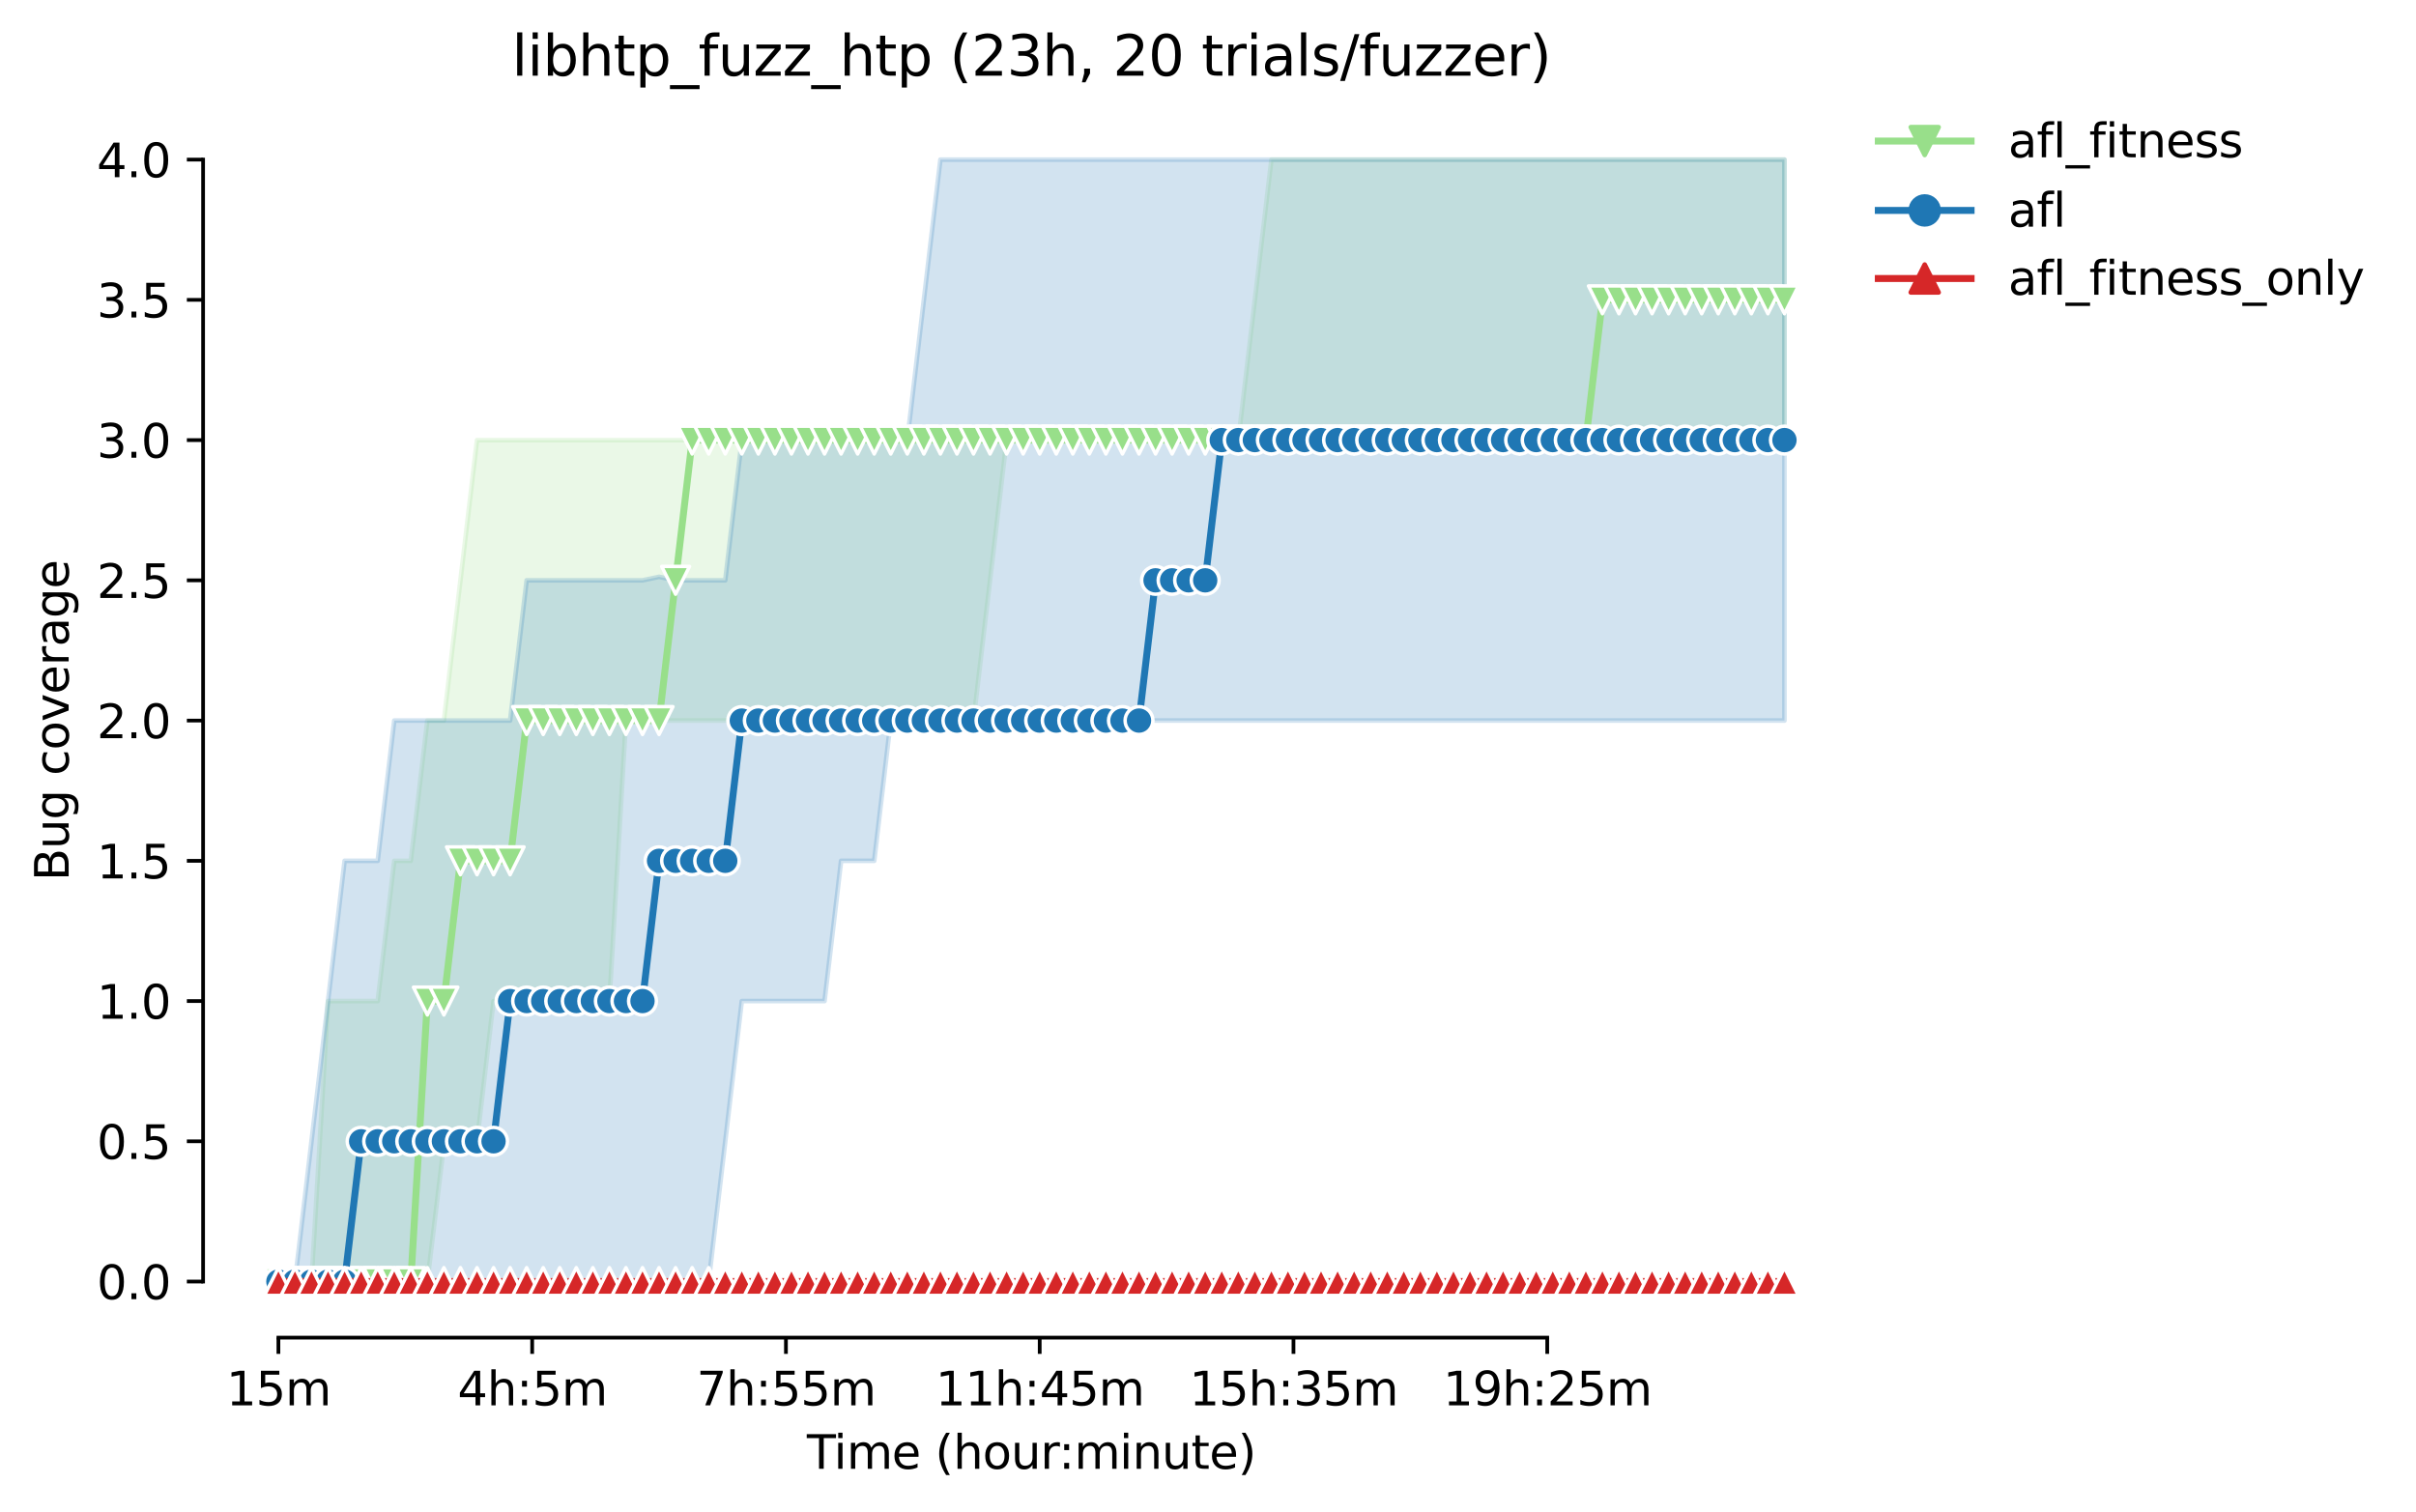
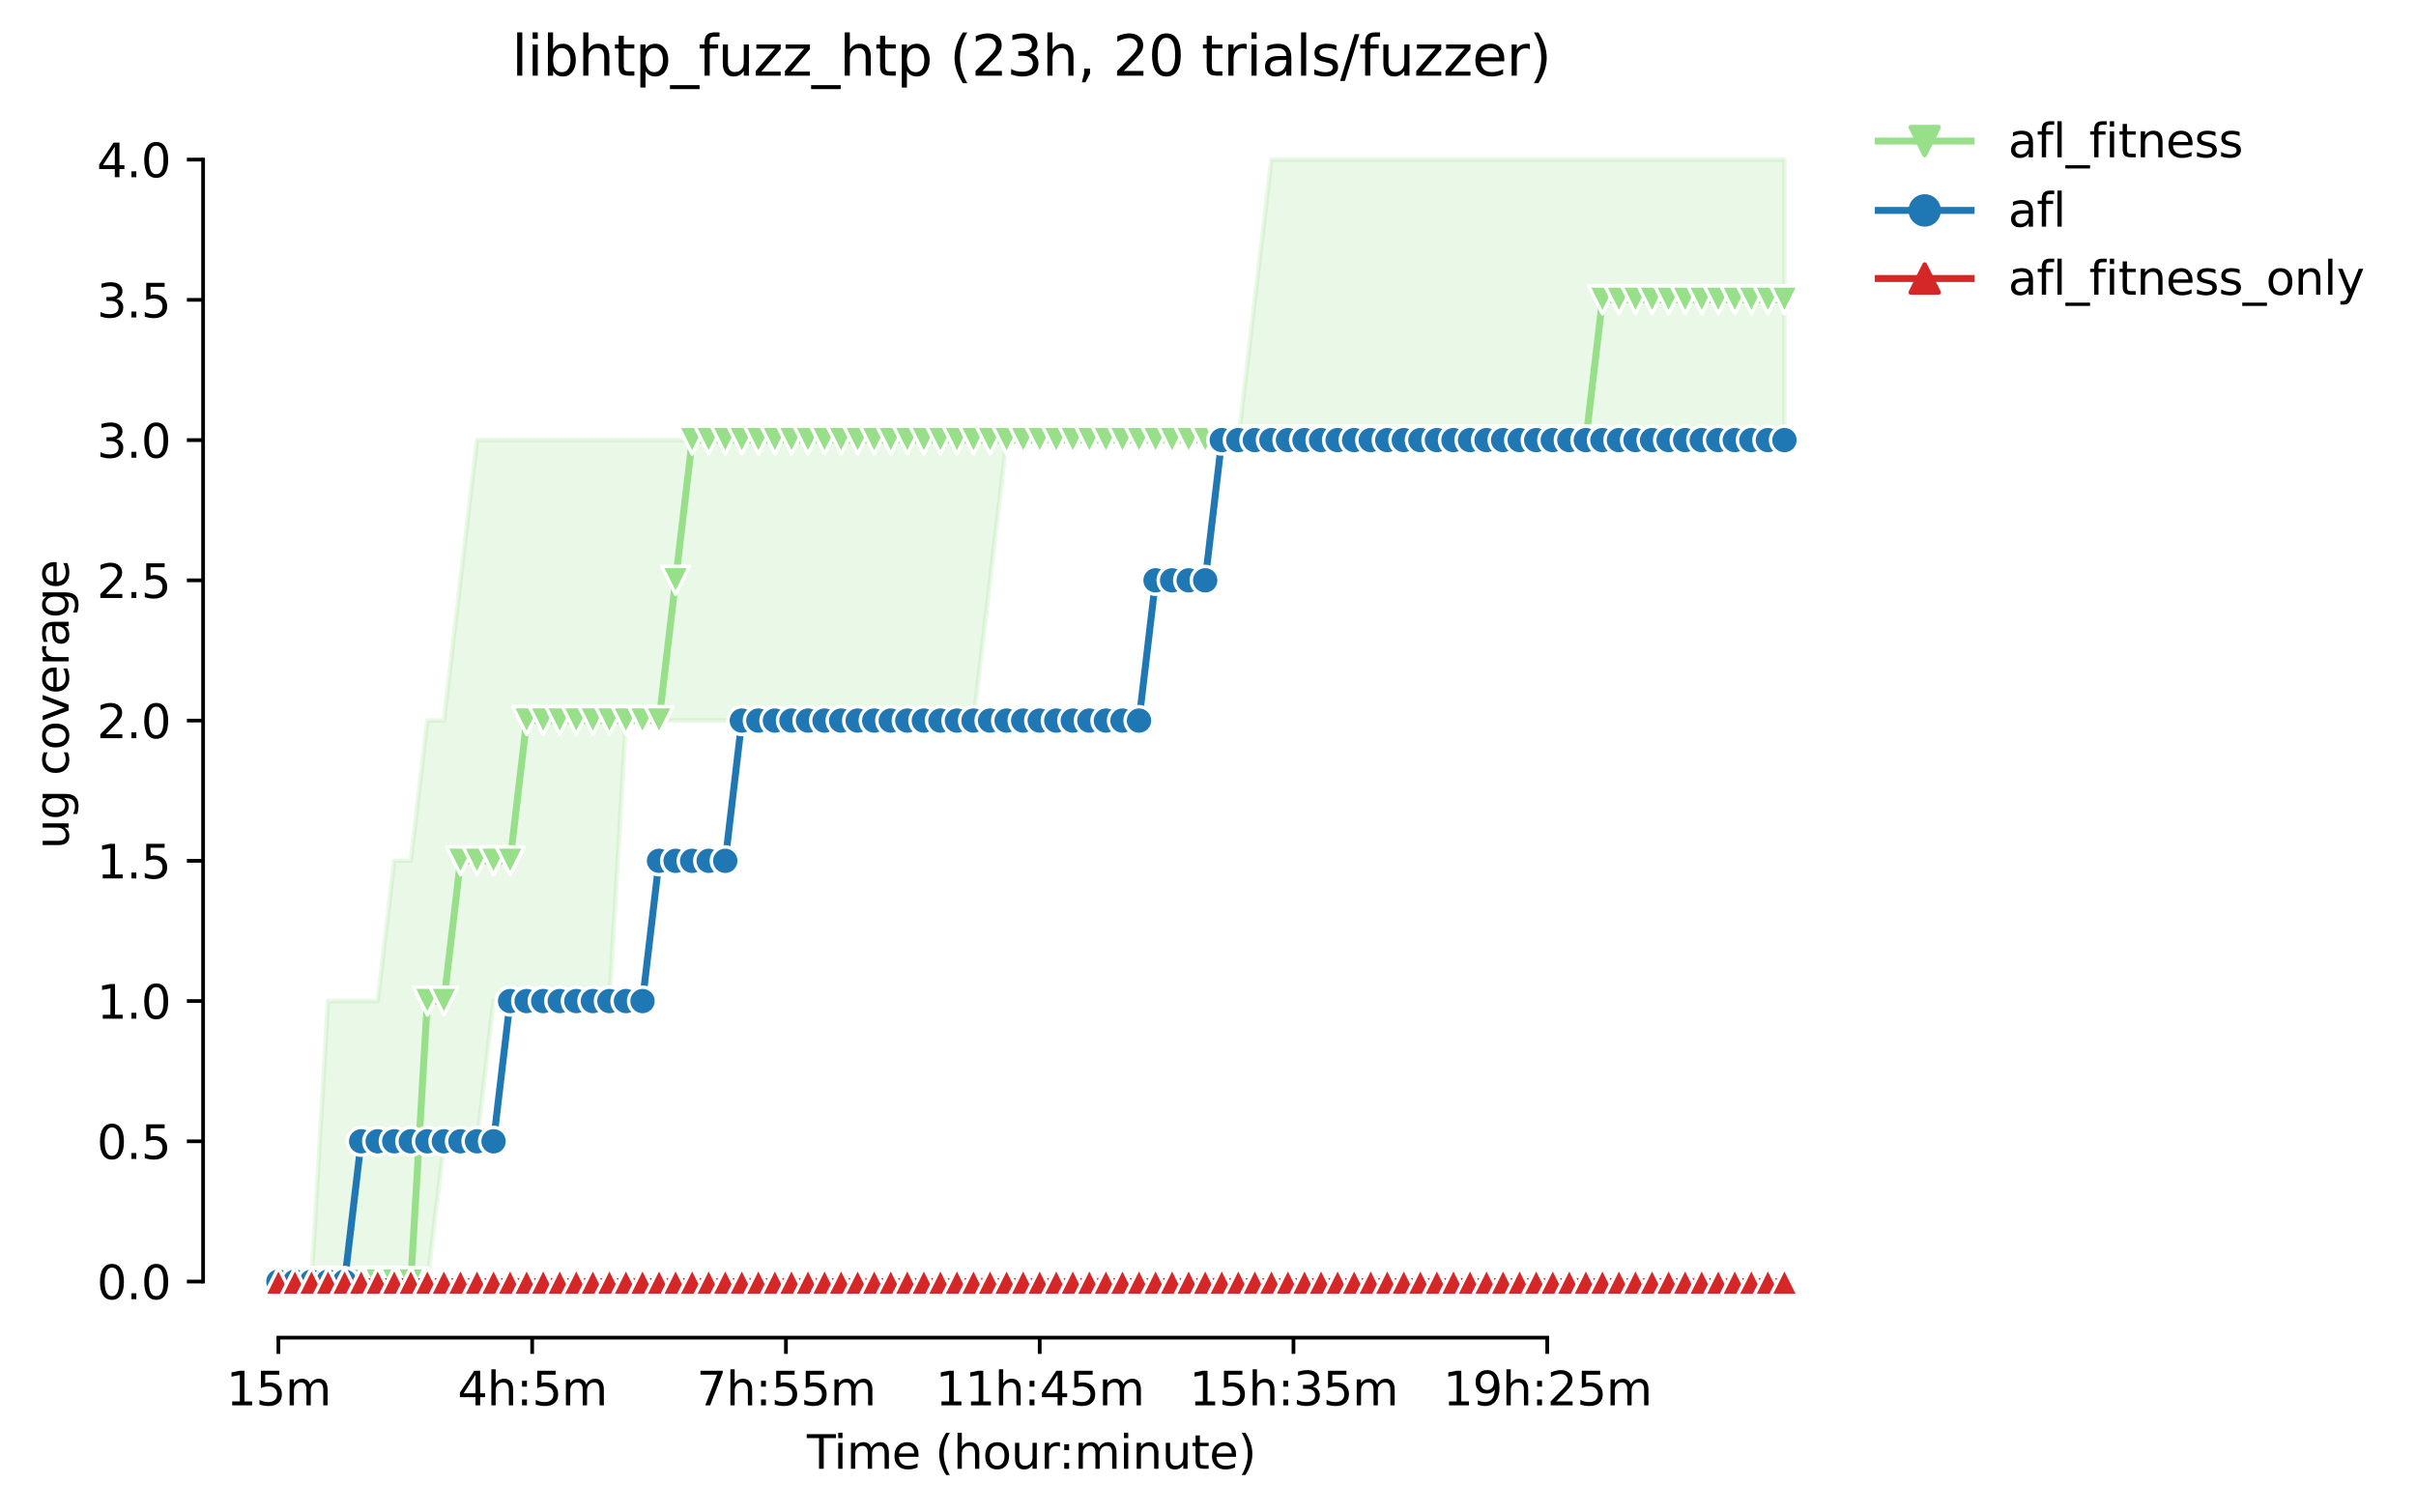
<svg xmlns="http://www.w3.org/2000/svg" xmlns:xlink="http://www.w3.org/1999/xlink" height="325.986pt" version="1.1" viewBox="0 0 520.809 325.986" width="520.809pt">
  <defs>
    <style type="text/css">*{stroke-linecap:butt;stroke-linejoin:round;}</style>
  </defs>
  <g id="figure_1">
    <g id="patch_1">
      <path d="M 0 325.986  L 520.809 325.986  L 520.809 0  L 0 0  z " style="fill:#ffffff;" />
    </g>
    <g id="axes_1">
      <g id="patch_2">
        <path d="M 43.781 288.43  L 400.901 288.43  L 400.901 22.318  L 43.781 22.318  z " style="fill:#ffffff;" />
      </g>
      <g id="PolyCollection_1">
        <defs>
          <path d="M 60.014 -49.652  L 60.014 -49.652  L 63.582 -49.652  L 67.149 -49.652  L 70.717 -49.652  L 74.285 -49.652  L 77.852 -49.652  L 81.42 -49.652  L 84.987 -49.652  L 88.555 -49.652  L 92.123 -49.652  L 95.69 -79.136  L 99.258 -79.892  L 102.826 -79.892  L 106.393 -110.132  L 109.961 -110.132  L 113.528 -110.132  L 117.096 -110.132  L 120.664 -110.132  L 124.231 -110.132  L 127.799 -110.132  L 131.367 -110.132  L 134.934 -170.612  L 138.502 -170.612  L 142.07 -170.612  L 145.637 -170.612  L 149.205 -170.612  L 152.772 -170.612  L 156.34 -170.612  L 159.908 -170.612  L 163.475 -170.612  L 167.043 -170.612  L 170.611 -170.612  L 174.178 -170.612  L 177.746 -170.612  L 181.313 -170.612  L 184.881 -170.612  L 188.449 -170.612  L 192.016 -170.612  L 195.584 -170.612  L 199.152 -170.612  L 202.719 -170.612  L 206.287 -170.612  L 209.855 -170.612  L 213.422 -200.852  L 216.99 -231.092  L 220.557 -231.092  L 224.125 -231.092  L 227.693 -231.092  L 231.26 -231.092  L 234.828 -231.092  L 238.396 -231.092  L 241.963 -231.092  L 245.531 -231.092  L 249.098 -231.092  L 252.666 -231.092  L 256.234 -231.092  L 259.801 -231.092  L 263.369 -231.092  L 266.937 -231.092  L 270.504 -231.092  L 274.072 -231.092  L 277.64 -231.092  L 281.207 -231.092  L 284.775 -231.092  L 288.342 -231.092  L 291.91 -231.092  L 295.478 -231.092  L 299.045 -231.092  L 302.613 -231.092  L 306.181 -231.092  L 309.748 -231.092  L 313.316 -231.092  L 316.884 -231.092  L 320.451 -231.092  L 324.019 -231.092  L 327.586 -231.092  L 331.154 -231.092  L 334.722 -231.092  L 338.289 -231.092  L 341.857 -231.092  L 345.425 -231.092  L 348.992 -231.092  L 352.56 -231.092  L 356.127 -231.092  L 359.695 -231.092  L 363.263 -231.092  L 366.83 -231.092  L 370.398 -231.092  L 373.966 -231.092  L 377.533 -231.092  L 381.101 -231.092  L 384.669 -231.092  L 384.669 -291.572  L 384.669 -291.572  L 381.101 -291.572  L 377.533 -291.572  L 373.966 -291.572  L 370.398 -291.572  L 366.83 -291.572  L 363.263 -291.572  L 359.695 -291.572  L 356.127 -291.572  L 352.56 -291.572  L 348.992 -291.572  L 345.425 -291.572  L 341.857 -291.572  L 338.289 -291.572  L 334.722 -291.572  L 331.154 -291.572  L 327.586 -291.572  L 324.019 -291.572  L 320.451 -291.572  L 316.884 -291.572  L 313.316 -291.572  L 309.748 -291.572  L 306.181 -291.572  L 302.613 -291.572  L 299.045 -291.572  L 295.478 -291.572  L 291.91 -291.572  L 288.342 -291.572  L 284.775 -291.572  L 281.207 -291.572  L 277.64 -291.572  L 274.072 -291.572  L 270.504 -261.332  L 266.937 -231.092  L 263.369 -231.092  L 259.801 -231.092  L 256.234 -231.092  L 252.666 -231.092  L 249.098 -231.092  L 245.531 -231.092  L 241.963 -231.092  L 238.396 -231.092  L 234.828 -231.092  L 231.26 -231.092  L 227.693 -231.092  L 224.125 -231.092  L 220.557 -231.092  L 216.99 -231.092  L 213.422 -231.092  L 209.855 -231.092  L 206.287 -231.092  L 202.719 -231.092  L 199.152 -231.092  L 195.584 -231.092  L 192.016 -231.092  L 188.449 -231.092  L 184.881 -231.092  L 181.313 -231.092  L 177.746 -231.092  L 174.178 -231.092  L 170.611 -231.092  L 167.043 -231.092  L 163.475 -231.092  L 159.908 -231.092  L 156.34 -231.092  L 152.772 -231.092  L 149.205 -231.092  L 145.637 -231.092  L 142.07 -231.092  L 138.502 -231.092  L 134.934 -231.092  L 131.367 -231.092  L 127.799 -231.092  L 124.231 -231.092  L 120.664 -231.092  L 117.096 -231.092  L 113.528 -231.092  L 109.961 -231.092  L 106.393 -231.092  L 102.826 -231.092  L 99.258 -200.852  L 95.69 -170.612  L 92.123 -170.612  L 88.555 -140.372  L 84.987 -140.372  L 81.42 -110.132  L 77.852 -110.132  L 74.285 -110.132  L 70.717 -110.132  L 67.149 -49.652  L 63.582 -49.652  L 60.014 -49.652  z " id="m90128ed578" style="stroke:#98df8a;stroke-opacity:0.2;" />
        </defs>
        <g clip-path="url(#p2a669f08dc)">
          <use style="fill:#98df8a;fill-opacity:0.2;stroke:#98df8a;stroke-opacity:0.2;" x="0" xlink:href="#m90128ed578" y="325.986" />
        </g>
      </g>
      <g id="PolyCollection_2">
        <defs>
-           <path d="M 60.014 -49.652  L 60.014 -49.652  L 63.582 -49.652  L 67.149 -49.652  L 70.717 -49.652  L 74.285 -49.652  L 77.852 -49.652  L 81.42 -49.652  L 84.987 -49.652  L 88.555 -49.652  L 92.123 -49.652  L 95.69 -49.652  L 99.258 -49.652  L 102.826 -49.652  L 106.393 -49.652  L 109.961 -49.652  L 113.528 -49.652  L 117.096 -49.652  L 120.664 -49.652  L 124.231 -49.652  L 127.799 -49.652  L 131.367 -49.652  L 134.934 -49.652  L 138.502 -49.652  L 142.07 -49.652  L 145.637 -49.652  L 149.205 -49.652  L 152.772 -49.652  L 156.34 -79.892  L 159.908 -110.132  L 163.475 -110.132  L 167.043 -110.132  L 170.611 -110.132  L 174.178 -110.132  L 177.746 -110.132  L 181.313 -140.372  L 184.881 -140.372  L 188.449 -140.372  L 192.016 -170.612  L 195.584 -170.612  L 199.152 -170.612  L 202.719 -170.612  L 206.287 -170.612  L 209.855 -170.612  L 213.422 -170.612  L 216.99 -170.612  L 220.557 -170.612  L 224.125 -170.612  L 227.693 -170.612  L 231.26 -170.612  L 234.828 -170.612  L 238.396 -170.612  L 241.963 -170.612  L 245.531 -170.612  L 249.098 -170.612  L 252.666 -170.612  L 256.234 -170.612  L 259.801 -170.612  L 263.369 -170.612  L 266.937 -170.612  L 270.504 -170.612  L 274.072 -170.612  L 277.64 -170.612  L 281.207 -170.612  L 284.775 -170.612  L 288.342 -170.612  L 291.91 -170.612  L 295.478 -170.612  L 299.045 -170.612  L 302.613 -170.612  L 306.181 -170.612  L 309.748 -170.612  L 313.316 -170.612  L 316.884 -170.612  L 320.451 -170.612  L 324.019 -170.612  L 327.586 -170.612  L 331.154 -170.612  L 334.722 -170.612  L 338.289 -170.612  L 341.857 -170.612  L 345.425 -170.612  L 348.992 -170.612  L 352.56 -170.612  L 356.127 -170.612  L 359.695 -170.612  L 363.263 -170.612  L 366.83 -170.612  L 370.398 -170.612  L 373.966 -170.612  L 377.533 -170.612  L 381.101 -170.612  L 384.669 -170.612  L 384.669 -291.572  L 384.669 -291.572  L 381.101 -291.572  L 377.533 -291.572  L 373.966 -291.572  L 370.398 -291.572  L 366.83 -291.572  L 363.263 -291.572  L 359.695 -291.572  L 356.127 -291.572  L 352.56 -291.572  L 348.992 -291.572  L 345.425 -291.572  L 341.857 -291.572  L 338.289 -291.572  L 334.722 -291.572  L 331.154 -291.572  L 327.586 -291.572  L 324.019 -291.572  L 320.451 -291.572  L 316.884 -291.572  L 313.316 -291.572  L 309.748 -291.572  L 306.181 -291.572  L 302.613 -291.572  L 299.045 -291.572  L 295.478 -291.572  L 291.91 -291.572  L 288.342 -291.572  L 284.775 -291.572  L 281.207 -291.572  L 277.64 -291.572  L 274.072 -291.572  L 270.504 -291.572  L 266.937 -291.572  L 263.369 -291.572  L 259.801 -291.572  L 256.234 -291.572  L 252.666 -291.572  L 249.098 -291.572  L 245.531 -291.572  L 241.963 -291.572  L 238.396 -291.572  L 234.828 -291.572  L 231.26 -291.572  L 227.693 -291.572  L 224.125 -291.572  L 220.557 -291.572  L 216.99 -291.572  L 213.422 -291.572  L 209.855 -291.572  L 206.287 -291.572  L 202.719 -291.572  L 199.152 -261.332  L 195.584 -231.092  L 192.016 -231.092  L 188.449 -231.092  L 184.881 -231.092  L 181.313 -231.092  L 177.746 -231.092  L 174.178 -231.092  L 170.611 -231.092  L 167.043 -231.092  L 163.475 -231.092  L 159.908 -231.092  L 156.34 -200.852  L 152.772 -200.852  L 149.205 -200.852  L 145.637 -200.852  L 142.07 -201.608  L 138.502 -200.852  L 134.934 -200.852  L 131.367 -200.852  L 127.799 -200.852  L 124.231 -200.852  L 120.664 -200.852  L 117.096 -200.852  L 113.528 -200.852  L 109.961 -170.612  L 106.393 -170.612  L 102.826 -170.612  L 99.258 -170.612  L 95.69 -170.612  L 92.123 -170.612  L 88.555 -170.612  L 84.987 -170.612  L 81.42 -140.372  L 77.852 -140.372  L 74.285 -140.372  L 70.717 -110.132  L 67.149 -79.892  L 63.582 -49.652  L 60.014 -49.652  z " id="m490d79fa2d" style="stroke:#1f77b4;stroke-opacity:0.2;" />
-         </defs>
+           </defs>
        <g clip-path="url(#p2a669f08dc)">
          <use style="fill:#1f77b4;fill-opacity:0.2;stroke:#1f77b4;stroke-opacity:0.2;" x="0" xlink:href="#m490d79fa2d" y="325.986" />
        </g>
      </g>
      <g id="PolyCollection_3">
        <defs>
          <path d="M 60.014 -49.652  L 60.014 -49.652  L 63.582 -49.652  L 67.149 -49.652  L 70.717 -49.652  L 74.285 -49.652  L 77.852 -49.652  L 81.42 -49.652  L 84.987 -49.652  L 88.555 -49.652  L 92.123 -49.652  L 95.69 -49.652  L 99.258 -49.652  L 102.826 -49.652  L 106.393 -49.652  L 109.961 -49.652  L 113.528 -49.652  L 117.096 -49.652  L 120.664 -49.652  L 124.231 -49.652  L 127.799 -49.652  L 131.367 -49.652  L 134.934 -49.652  L 138.502 -49.652  L 142.07 -49.652  L 145.637 -49.652  L 149.205 -49.652  L 152.772 -49.652  L 156.34 -49.652  L 159.908 -49.652  L 163.475 -49.652  L 167.043 -49.652  L 170.611 -49.652  L 174.178 -49.652  L 177.746 -49.652  L 181.313 -49.652  L 184.881 -49.652  L 188.449 -49.652  L 192.016 -49.652  L 195.584 -49.652  L 199.152 -49.652  L 202.719 -49.652  L 206.287 -49.652  L 209.855 -49.652  L 213.422 -49.652  L 216.99 -49.652  L 220.557 -49.652  L 224.125 -49.652  L 227.693 -49.652  L 231.26 -49.652  L 234.828 -49.652  L 238.396 -49.652  L 241.963 -49.652  L 245.531 -49.652  L 249.098 -49.652  L 252.666 -49.652  L 256.234 -49.652  L 259.801 -49.652  L 263.369 -49.652  L 266.937 -49.652  L 270.504 -49.652  L 274.072 -49.652  L 277.64 -49.652  L 281.207 -49.652  L 284.775 -49.652  L 288.342 -49.652  L 291.91 -49.652  L 295.478 -49.652  L 299.045 -49.652  L 302.613 -49.652  L 306.181 -49.652  L 309.748 -49.652  L 313.316 -49.652  L 316.884 -49.652  L 320.451 -49.652  L 324.019 -49.652  L 327.586 -49.652  L 331.154 -49.652  L 334.722 -49.652  L 338.289 -49.652  L 341.857 -49.652  L 345.425 -49.652  L 348.992 -49.652  L 352.56 -49.652  L 356.127 -49.652  L 359.695 -49.652  L 363.263 -49.652  L 366.83 -49.652  L 370.398 -49.652  L 373.966 -49.652  L 377.533 -49.652  L 381.101 -49.652  L 384.669 -49.652  L 384.669 -49.652  L 384.669 -49.652  L 381.101 -49.652  L 377.533 -49.652  L 373.966 -49.652  L 370.398 -49.652  L 366.83 -49.652  L 363.263 -49.652  L 359.695 -49.652  L 356.127 -49.652  L 352.56 -49.652  L 348.992 -49.652  L 345.425 -49.652  L 341.857 -49.652  L 338.289 -49.652  L 334.722 -49.652  L 331.154 -49.652  L 327.586 -49.652  L 324.019 -49.652  L 320.451 -49.652  L 316.884 -49.652  L 313.316 -49.652  L 309.748 -49.652  L 306.181 -49.652  L 302.613 -49.652  L 299.045 -49.652  L 295.478 -49.652  L 291.91 -49.652  L 288.342 -49.652  L 284.775 -49.652  L 281.207 -49.652  L 277.64 -49.652  L 274.072 -49.652  L 270.504 -49.652  L 266.937 -49.652  L 263.369 -49.652  L 259.801 -49.652  L 256.234 -49.652  L 252.666 -49.652  L 249.098 -49.652  L 245.531 -49.652  L 241.963 -49.652  L 238.396 -49.652  L 234.828 -49.652  L 231.26 -49.652  L 227.693 -49.652  L 224.125 -49.652  L 220.557 -49.652  L 216.99 -49.652  L 213.422 -49.652  L 209.855 -49.652  L 206.287 -49.652  L 202.719 -49.652  L 199.152 -49.652  L 195.584 -49.652  L 192.016 -49.652  L 188.449 -49.652  L 184.881 -49.652  L 181.313 -49.652  L 177.746 -49.652  L 174.178 -49.652  L 170.611 -49.652  L 167.043 -49.652  L 163.475 -49.652  L 159.908 -49.652  L 156.34 -49.652  L 152.772 -49.652  L 149.205 -49.652  L 145.637 -49.652  L 142.07 -49.652  L 138.502 -49.652  L 134.934 -49.652  L 131.367 -49.652  L 127.799 -49.652  L 124.231 -49.652  L 120.664 -49.652  L 117.096 -49.652  L 113.528 -49.652  L 109.961 -49.652  L 106.393 -49.652  L 102.826 -49.652  L 99.258 -49.652  L 95.69 -49.652  L 92.123 -49.652  L 88.555 -49.652  L 84.987 -49.652  L 81.42 -49.652  L 77.852 -49.652  L 74.285 -49.652  L 70.717 -49.652  L 67.149 -49.652  L 63.582 -49.652  L 60.014 -49.652  z " id="mf4d7be91ec" style="stroke:#d62728;stroke-opacity:0.2;" />
        </defs>
        <g clip-path="url(#p2a669f08dc)">
          <use style="fill:#d62728;fill-opacity:0.2;stroke:#d62728;stroke-opacity:0.2;" x="0" xlink:href="#mf4d7be91ec" y="325.986" />
        </g>
      </g>
      <g id="matplotlib.axis_1">
        <g id="xtick_1">
          <g id="line2d_1">
            <defs>
              <path d="M 0 0  L 0 3.5  " id="m95d4980bd5" style="stroke:#000000;stroke-width:0.8;" />
            </defs>
            <g>
              <use style="stroke:#000000;stroke-width:0.8;" x="60.014" xlink:href="#m95d4980bd5" y="288.43" />
            </g>
          </g>
          <g id="text_1">
            <g transform="translate(48.781 303.029)scale(0.1 -0.1)">
              <defs>
                <path d="M 794 531  L 1825 531  L 1825 4091  L 703 3866  L 703 4441  L 1819 4666  L 2450 4666  L 2450 531  L 3481 531  L 3481 0  L 794 0  L 794 531  z " id="DejaVuSans-31" transform="scale(0.016)" />
                <path d="M 691 4666  L 3169 4666  L 3169 4134  L 1269 4134  L 1269 2991  Q 1406 3038 1543 3061  Q 1681 3084 1819 3084  Q 2600 3084 3056 2656  Q 3513 2228 3513 1497  Q 3513 744 3044 326  Q 2575 -91 1722 -91  Q 1428 -91 1123 -41  Q 819 9 494 109  L 494 744  Q 775 591 1075 516  Q 1375 441 1709 441  Q 2250 441 2565 725  Q 2881 1009 2881 1497  Q 2881 1984 2565 2268  Q 2250 2553 1709 2553  Q 1456 2553 1204 2497  Q 953 2441 691 2322  L 691 4666  z " id="DejaVuSans-35" transform="scale(0.016)" />
                <path d="M 3328 2828  Q 3544 3216 3844 3400  Q 4144 3584 4550 3584  Q 5097 3584 5394 3201  Q 5691 2819 5691 2113  L 5691 0  L 5113 0  L 5113 2094  Q 5113 2597 4934 2840  Q 4756 3084 4391 3084  Q 3944 3084 3684 2787  Q 3425 2491 3425 1978  L 3425 0  L 2847 0  L 2847 2094  Q 2847 2600 2669 2842  Q 2491 3084 2119 3084  Q 1678 3084 1418 2786  Q 1159 2488 1159 1978  L 1159 0  L 581 0  L 581 3500  L 1159 3500  L 1159 2956  Q 1356 3278 1631 3431  Q 1906 3584 2284 3584  Q 2666 3584 2933 3390  Q 3200 3197 3328 2828  z " id="DejaVuSans-6d" transform="scale(0.016)" />
              </defs>
              <use xlink:href="#DejaVuSans-31" />
              <use x="63.623" xlink:href="#DejaVuSans-35" />
              <use x="127.246" xlink:href="#DejaVuSans-6d" />
            </g>
          </g>
        </g>
        <g id="xtick_2">
          <g id="line2d_2">
            <g>
              <use style="stroke:#000000;stroke-width:0.8;" x="114.718" xlink:href="#m95d4980bd5" y="288.43" />
            </g>
          </g>
          <g id="text_2">
            <g transform="translate(98.632 303.029)scale(0.1 -0.1)">
              <defs>
                <path d="M 2419 4116  L 825 1625  L 2419 1625  L 2419 4116  z M 2253 4666  L 3047 4666  L 3047 1625  L 3713 1625  L 3713 1100  L 3047 1100  L 3047 0  L 2419 0  L 2419 1100  L 313 1100  L 313 1709  L 2253 4666  z " id="DejaVuSans-34" transform="scale(0.016)" />
                <path d="M 3513 2113  L 3513 0  L 2938 0  L 2938 2094  Q 2938 2591 2744 2837  Q 2550 3084 2163 3084  Q 1697 3084 1428 2787  Q 1159 2491 1159 1978  L 1159 0  L 581 0  L 581 4863  L 1159 4863  L 1159 2956  Q 1366 3272 1645 3428  Q 1925 3584 2291 3584  Q 2894 3584 3203 3211  Q 3513 2838 3513 2113  z " id="DejaVuSans-68" transform="scale(0.016)" />
                <path d="M 750 794  L 1409 794  L 1409 0  L 750 0  L 750 794  z M 750 3309  L 1409 3309  L 1409 2516  L 750 2516  L 750 3309  z " id="DejaVuSans-3a" transform="scale(0.016)" />
              </defs>
              <use xlink:href="#DejaVuSans-34" />
              <use x="63.623" xlink:href="#DejaVuSans-68" />
              <use x="127.002" xlink:href="#DejaVuSans-3a" />
              <use x="160.693" xlink:href="#DejaVuSans-35" />
              <use x="224.316" xlink:href="#DejaVuSans-6d" />
            </g>
          </g>
        </g>
        <g id="xtick_3">
          <g id="line2d_3">
            <g>
              <use style="stroke:#000000;stroke-width:0.8;" x="169.421" xlink:href="#m95d4980bd5" y="288.43" />
            </g>
          </g>
          <g id="text_3">
            <g transform="translate(150.154 303.029)scale(0.1 -0.1)">
              <defs>
                <path d="M 525 4666  L 3525 4666  L 3525 4397  L 1831 0  L 1172 0  L 2766 4134  L 525 4134  L 525 4666  z " id="DejaVuSans-37" transform="scale(0.016)" />
              </defs>
              <use xlink:href="#DejaVuSans-37" />
              <use x="63.623" xlink:href="#DejaVuSans-68" />
              <use x="127.002" xlink:href="#DejaVuSans-3a" />
              <use x="160.693" xlink:href="#DejaVuSans-35" />
              <use x="224.316" xlink:href="#DejaVuSans-35" />
              <use x="287.939" xlink:href="#DejaVuSans-6d" />
            </g>
          </g>
        </g>
        <g id="xtick_4">
          <g id="line2d_4">
            <g>
              <use style="stroke:#000000;stroke-width:0.8;" x="224.125" xlink:href="#m95d4980bd5" y="288.43" />
            </g>
          </g>
          <g id="text_4">
            <g transform="translate(201.677 303.029)scale(0.1 -0.1)">
              <use xlink:href="#DejaVuSans-31" />
              <use x="63.623" xlink:href="#DejaVuSans-31" />
              <use x="127.246" xlink:href="#DejaVuSans-68" />
              <use x="190.625" xlink:href="#DejaVuSans-3a" />
              <use x="224.316" xlink:href="#DejaVuSans-34" />
              <use x="287.939" xlink:href="#DejaVuSans-35" />
              <use x="351.562" xlink:href="#DejaVuSans-6d" />
            </g>
          </g>
        </g>
        <g id="xtick_5">
          <g id="line2d_5">
            <g>
              <use style="stroke:#000000;stroke-width:0.8;" x="278.829" xlink:href="#m95d4980bd5" y="288.43" />
            </g>
          </g>
          <g id="text_5">
            <g transform="translate(256.38 303.029)scale(0.1 -0.1)">
              <defs>
                <path d="M 2597 2516  Q 3050 2419 3304 2112  Q 3559 1806 3559 1356  Q 3559 666 3084 287  Q 2609 -91 1734 -91  Q 1441 -91 1130 -33  Q 819 25 488 141  L 488 750  Q 750 597 1062 519  Q 1375 441 1716 441  Q 2309 441 2620 675  Q 2931 909 2931 1356  Q 2931 1769 2642 2001  Q 2353 2234 1838 2234  L 1294 2234  L 1294 2753  L 1863 2753  Q 2328 2753 2575 2939  Q 2822 3125 2822 3475  Q 2822 3834 2567 4026  Q 2313 4219 1838 4219  Q 1578 4219 1281 4162  Q 984 4106 628 3988  L 628 4550  Q 988 4650 1302 4700  Q 1616 4750 1894 4750  Q 2613 4750 3031 4423  Q 3450 4097 3450 3541  Q 3450 3153 3228 2886  Q 3006 2619 2597 2516  z " id="DejaVuSans-33" transform="scale(0.016)" />
              </defs>
              <use xlink:href="#DejaVuSans-31" />
              <use x="63.623" xlink:href="#DejaVuSans-35" />
              <use x="127.246" xlink:href="#DejaVuSans-68" />
              <use x="190.625" xlink:href="#DejaVuSans-3a" />
              <use x="224.316" xlink:href="#DejaVuSans-33" />
              <use x="287.939" xlink:href="#DejaVuSans-35" />
              <use x="351.562" xlink:href="#DejaVuSans-6d" />
            </g>
          </g>
        </g>
        <g id="xtick_6">
          <g id="line2d_6">
            <g>
              <use style="stroke:#000000;stroke-width:0.8;" x="333.532" xlink:href="#m95d4980bd5" y="288.43" />
            </g>
          </g>
          <g id="text_6">
            <g transform="translate(311.084 303.029)scale(0.1 -0.1)">
              <defs>
                <path d="M 703 97  L 703 672  Q 941 559 1184 500  Q 1428 441 1663 441  Q 2288 441 2617 861  Q 2947 1281 2994 2138  Q 2813 1869 2534 1725  Q 2256 1581 1919 1581  Q 1219 1581 811 2004  Q 403 2428 403 3163  Q 403 3881 828 4315  Q 1253 4750 1959 4750  Q 2769 4750 3195 4129  Q 3622 3509 3622 2328  Q 3622 1225 3098 567  Q 2575 -91 1691 -91  Q 1453 -91 1209 -44  Q 966 3 703 97  z M 1959 2075  Q 2384 2075 2632 2365  Q 2881 2656 2881 3163  Q 2881 3666 2632 3958  Q 2384 4250 1959 4250  Q 1534 4250 1286 3958  Q 1038 3666 1038 3163  Q 1038 2656 1286 2365  Q 1534 2075 1959 2075  z " id="DejaVuSans-39" transform="scale(0.016)" />
                <path d="M 1228 531  L 3431 531  L 3431 0  L 469 0  L 469 531  Q 828 903 1448 1529  Q 2069 2156 2228 2338  Q 2531 2678 2651 2914  Q 2772 3150 2772 3378  Q 2772 3750 2511 3984  Q 2250 4219 1831 4219  Q 1534 4219 1204 4116  Q 875 4013 500 3803  L 500 4441  Q 881 4594 1212 4672  Q 1544 4750 1819 4750  Q 2544 4750 2975 4387  Q 3406 4025 3406 3419  Q 3406 3131 3298 2873  Q 3191 2616 2906 2266  Q 2828 2175 2409 1742  Q 1991 1309 1228 531  z " id="DejaVuSans-32" transform="scale(0.016)" />
              </defs>
              <use xlink:href="#DejaVuSans-31" />
              <use x="63.623" xlink:href="#DejaVuSans-39" />
              <use x="127.246" xlink:href="#DejaVuSans-68" />
              <use x="190.625" xlink:href="#DejaVuSans-3a" />
              <use x="224.316" xlink:href="#DejaVuSans-32" />
              <use x="287.939" xlink:href="#DejaVuSans-35" />
              <use x="351.562" xlink:href="#DejaVuSans-6d" />
            </g>
          </g>
        </g>
        <g id="text_7">
          <g transform="translate(173.934 316.707)scale(0.1 -0.1)">
            <defs>
              <path d="M -19 4666  L 3928 4666  L 3928 4134  L 2272 4134  L 2272 0  L 1638 0  L 1638 4134  L -19 4134  L -19 4666  z " id="DejaVuSans-54" transform="scale(0.016)" />
              <path d="M 603 3500  L 1178 3500  L 1178 0  L 603 0  L 603 3500  z M 603 4863  L 1178 4863  L 1178 4134  L 603 4134  L 603 4863  z " id="DejaVuSans-69" transform="scale(0.016)" />
              <path d="M 3597 1894  L 3597 1613  L 953 1613  Q 991 1019 1311 708  Q 1631 397 2203 397  Q 2534 397 2845 478  Q 3156 559 3463 722  L 3463 178  Q 3153 47 2828 -22  Q 2503 -91 2169 -91  Q 1331 -91 842 396  Q 353 884 353 1716  Q 353 2575 817 3079  Q 1281 3584 2069 3584  Q 2775 3584 3186 3129  Q 3597 2675 3597 1894  z M 3022 2063  Q 3016 2534 2758 2815  Q 2500 3097 2075 3097  Q 1594 3097 1305 2825  Q 1016 2553 972 2059  L 3022 2063  z " id="DejaVuSans-65" transform="scale(0.016)" />
              <path id="DejaVuSans-20" transform="scale(0.016)" />
              <path d="M 1984 4856  Q 1566 4138 1362 3434  Q 1159 2731 1159 2009  Q 1159 1288 1364 580  Q 1569 -128 1984 -844  L 1484 -844  Q 1016 -109 783 600  Q 550 1309 550 2009  Q 550 2706 781 3412  Q 1013 4119 1484 4856  L 1984 4856  z " id="DejaVuSans-28" transform="scale(0.016)" />
              <path d="M 1959 3097  Q 1497 3097 1228 2736  Q 959 2375 959 1747  Q 959 1119 1226 758  Q 1494 397 1959 397  Q 2419 397 2687 759  Q 2956 1122 2956 1747  Q 2956 2369 2687 2733  Q 2419 3097 1959 3097  z M 1959 3584  Q 2709 3584 3137 3096  Q 3566 2609 3566 1747  Q 3566 888 3137 398  Q 2709 -91 1959 -91  Q 1206 -91 779 398  Q 353 888 353 1747  Q 353 2609 779 3096  Q 1206 3584 1959 3584  z " id="DejaVuSans-6f" transform="scale(0.016)" />
              <path d="M 544 1381  L 544 3500  L 1119 3500  L 1119 1403  Q 1119 906 1312 657  Q 1506 409 1894 409  Q 2359 409 2629 706  Q 2900 1003 2900 1516  L 2900 3500  L 3475 3500  L 3475 0  L 2900 0  L 2900 538  Q 2691 219 2414 64  Q 2138 -91 1772 -91  Q 1169 -91 856 284  Q 544 659 544 1381  z M 1991 3584  L 1991 3584  z " id="DejaVuSans-75" transform="scale(0.016)" />
              <path d="M 2631 2963  Q 2534 3019 2420 3045  Q 2306 3072 2169 3072  Q 1681 3072 1420 2755  Q 1159 2438 1159 1844  L 1159 0  L 581 0  L 581 3500  L 1159 3500  L 1159 2956  Q 1341 3275 1631 3429  Q 1922 3584 2338 3584  Q 2397 3584 2469 3576  Q 2541 3569 2628 3553  L 2631 2963  z " id="DejaVuSans-72" transform="scale(0.016)" />
              <path d="M 3513 2113  L 3513 0  L 2938 0  L 2938 2094  Q 2938 2591 2744 2837  Q 2550 3084 2163 3084  Q 1697 3084 1428 2787  Q 1159 2491 1159 1978  L 1159 0  L 581 0  L 581 3500  L 1159 3500  L 1159 2956  Q 1366 3272 1645 3428  Q 1925 3584 2291 3584  Q 2894 3584 3203 3211  Q 3513 2838 3513 2113  z " id="DejaVuSans-6e" transform="scale(0.016)" />
              <path d="M 1172 4494  L 1172 3500  L 2356 3500  L 2356 3053  L 1172 3053  L 1172 1153  Q 1172 725 1289 603  Q 1406 481 1766 481  L 2356 481  L 2356 0  L 1766 0  Q 1100 0 847 248  Q 594 497 594 1153  L 594 3053  L 172 3053  L 172 3500  L 594 3500  L 594 4494  L 1172 4494  z " id="DejaVuSans-74" transform="scale(0.016)" />
              <path d="M 513 4856  L 1013 4856  Q 1481 4119 1714 3412  Q 1947 2706 1947 2009  Q 1947 1309 1714 600  Q 1481 -109 1013 -844  L 513 -844  Q 928 -128 1133 580  Q 1338 1288 1338 2009  Q 1338 2731 1133 3434  Q 928 4138 513 4856  z " id="DejaVuSans-29" transform="scale(0.016)" />
            </defs>
            <use xlink:href="#DejaVuSans-54" />
            <use x="57.959" xlink:href="#DejaVuSans-69" />
            <use x="85.742" xlink:href="#DejaVuSans-6d" />
            <use x="183.154" xlink:href="#DejaVuSans-65" />
            <use x="244.678" xlink:href="#DejaVuSans-20" />
            <use x="276.465" xlink:href="#DejaVuSans-28" />
            <use x="315.479" xlink:href="#DejaVuSans-68" />
            <use x="378.857" xlink:href="#DejaVuSans-6f" />
            <use x="440.039" xlink:href="#DejaVuSans-75" />
            <use x="503.418" xlink:href="#DejaVuSans-72" />
            <use x="542.781" xlink:href="#DejaVuSans-3a" />
            <use x="576.473" xlink:href="#DejaVuSans-6d" />
            <use x="673.885" xlink:href="#DejaVuSans-69" />
            <use x="701.668" xlink:href="#DejaVuSans-6e" />
            <use x="765.047" xlink:href="#DejaVuSans-75" />
            <use x="828.426" xlink:href="#DejaVuSans-74" />
            <use x="867.635" xlink:href="#DejaVuSans-65" />
            <use x="929.158" xlink:href="#DejaVuSans-29" />
          </g>
        </g>
      </g>
      <g id="matplotlib.axis_2">
        <g id="ytick_1">
          <g id="line2d_7">
            <defs>
              <path d="M 0 0  L -3.5 0  " id="m4aca20aa85" style="stroke:#000000;stroke-width:0.8;" />
            </defs>
            <g>
              <use style="stroke:#000000;stroke-width:0.8;" x="43.781" xlink:href="#m4aca20aa85" y="276.334" />
            </g>
          </g>
          <g id="text_8">
            <g transform="translate(20.878 280.133)scale(0.1 -0.1)">
              <defs>
                <path d="M 2034 4250  Q 1547 4250 1301 3770  Q 1056 3291 1056 2328  Q 1056 1369 1301 889  Q 1547 409 2034 409  Q 2525 409 2770 889  Q 3016 1369 3016 2328  Q 3016 3291 2770 3770  Q 2525 4250 2034 4250  z M 2034 4750  Q 2819 4750 3233 4129  Q 3647 3509 3647 2328  Q 3647 1150 3233 529  Q 2819 -91 2034 -91  Q 1250 -91 836 529  Q 422 1150 422 2328  Q 422 3509 836 4129  Q 1250 4750 2034 4750  z " id="DejaVuSans-30" transform="scale(0.016)" />
                <path d="M 684 794  L 1344 794  L 1344 0  L 684 0  L 684 794  z " id="DejaVuSans-2e" transform="scale(0.016)" />
              </defs>
              <use xlink:href="#DejaVuSans-30" />
              <use x="63.623" xlink:href="#DejaVuSans-2e" />
              <use x="95.41" xlink:href="#DejaVuSans-30" />
            </g>
          </g>
        </g>
        <g id="ytick_2">
          <g id="line2d_8">
            <g>
              <use style="stroke:#000000;stroke-width:0.8;" x="43.781" xlink:href="#m4aca20aa85" y="246.094" />
            </g>
          </g>
          <g id="text_9">
            <g transform="translate(20.878 249.893)scale(0.1 -0.1)">
              <use xlink:href="#DejaVuSans-30" />
              <use x="63.623" xlink:href="#DejaVuSans-2e" />
              <use x="95.41" xlink:href="#DejaVuSans-35" />
            </g>
          </g>
        </g>
        <g id="ytick_3">
          <g id="line2d_9">
            <g>
              <use style="stroke:#000000;stroke-width:0.8;" x="43.781" xlink:href="#m4aca20aa85" y="215.854" />
            </g>
          </g>
          <g id="text_10">
            <g transform="translate(20.878 219.653)scale(0.1 -0.1)">
              <use xlink:href="#DejaVuSans-31" />
              <use x="63.623" xlink:href="#DejaVuSans-2e" />
              <use x="95.41" xlink:href="#DejaVuSans-30" />
            </g>
          </g>
        </g>
        <g id="ytick_4">
          <g id="line2d_10">
            <g>
              <use style="stroke:#000000;stroke-width:0.8;" x="43.781" xlink:href="#m4aca20aa85" y="185.614" />
            </g>
          </g>
          <g id="text_11">
            <g transform="translate(20.878 189.413)scale(0.1 -0.1)">
              <use xlink:href="#DejaVuSans-31" />
              <use x="63.623" xlink:href="#DejaVuSans-2e" />
              <use x="95.41" xlink:href="#DejaVuSans-35" />
            </g>
          </g>
        </g>
        <g id="ytick_5">
          <g id="line2d_11">
            <g>
              <use style="stroke:#000000;stroke-width:0.8;" x="43.781" xlink:href="#m4aca20aa85" y="155.374" />
            </g>
          </g>
          <g id="text_12">
            <g transform="translate(20.878 159.173)scale(0.1 -0.1)">
              <use xlink:href="#DejaVuSans-32" />
              <use x="63.623" xlink:href="#DejaVuSans-2e" />
              <use x="95.41" xlink:href="#DejaVuSans-30" />
            </g>
          </g>
        </g>
        <g id="ytick_6">
          <g id="line2d_12">
            <g>
              <use style="stroke:#000000;stroke-width:0.8;" x="43.781" xlink:href="#m4aca20aa85" y="125.134" />
            </g>
          </g>
          <g id="text_13">
            <g transform="translate(20.878 128.933)scale(0.1 -0.1)">
              <use xlink:href="#DejaVuSans-32" />
              <use x="63.623" xlink:href="#DejaVuSans-2e" />
              <use x="95.41" xlink:href="#DejaVuSans-35" />
            </g>
          </g>
        </g>
        <g id="ytick_7">
          <g id="line2d_13">
            <g>
              <use style="stroke:#000000;stroke-width:0.8;" x="43.781" xlink:href="#m4aca20aa85" y="94.894" />
            </g>
          </g>
          <g id="text_14">
            <g transform="translate(20.878 98.693)scale(0.1 -0.1)">
              <use xlink:href="#DejaVuSans-33" />
              <use x="63.623" xlink:href="#DejaVuSans-2e" />
              <use x="95.41" xlink:href="#DejaVuSans-30" />
            </g>
          </g>
        </g>
        <g id="ytick_8">
          <g id="line2d_14">
            <g>
              <use style="stroke:#000000;stroke-width:0.8;" x="43.781" xlink:href="#m4aca20aa85" y="64.654" />
            </g>
          </g>
          <g id="text_15">
            <g transform="translate(20.878 68.453)scale(0.1 -0.1)">
              <use xlink:href="#DejaVuSans-33" />
              <use x="63.623" xlink:href="#DejaVuSans-2e" />
              <use x="95.41" xlink:href="#DejaVuSans-35" />
            </g>
          </g>
        </g>
        <g id="ytick_9">
          <g id="line2d_15">
            <g>
              <use style="stroke:#000000;stroke-width:0.8;" x="43.781" xlink:href="#m4aca20aa85" y="34.414" />
            </g>
          </g>
          <g id="text_16">
            <g transform="translate(20.878 38.213)scale(0.1 -0.1)">
              <use xlink:href="#DejaVuSans-34" />
              <use x="63.623" xlink:href="#DejaVuSans-2e" />
              <use x="95.41" xlink:href="#DejaVuSans-30" />
            </g>
          </g>
        </g>
        <g id="text_17">
          <g transform="translate(14.798 189.951)rotate(-90)scale(0.1 -0.1)">
            <defs>
-               <path d="M 1259 2228  L 1259 519  L 2272 519  Q 2781 519 3026 730  Q 3272 941 3272 1375  Q 3272 1813 3026 2020  Q 2781 2228 2272 2228  L 1259 2228  z M 1259 4147  L 1259 2741  L 2194 2741  Q 2656 2741 2882 2914  Q 3109 3088 3109 3444  Q 3109 3797 2882 3972  Q 2656 4147 2194 4147  L 1259 4147  z M 628 4666  L 2241 4666  Q 2963 4666 3353 4366  Q 3744 4066 3744 3513  Q 3744 3084 3544 2831  Q 3344 2578 2956 2516  Q 3422 2416 3680 2098  Q 3938 1781 3938 1306  Q 3938 681 3513 340  Q 3088 0 2303 0  L 628 0  L 628 4666  z " id="DejaVuSans-42" transform="scale(0.016)" />
              <path d="M 2906 1791  Q 2906 2416 2648 2759  Q 2391 3103 1925 3103  Q 1463 3103 1205 2759  Q 947 2416 947 1791  Q 947 1169 1205 825  Q 1463 481 1925 481  Q 2391 481 2648 825  Q 2906 1169 2906 1791  z M 3481 434  Q 3481 -459 3084 -895  Q 2688 -1331 1869 -1331  Q 1566 -1331 1297 -1286  Q 1028 -1241 775 -1147  L 775 -588  Q 1028 -725 1275 -790  Q 1522 -856 1778 -856  Q 2344 -856 2625 -561  Q 2906 -266 2906 331  L 2906 616  Q 2728 306 2450 153  Q 2172 0 1784 0  Q 1141 0 747 490  Q 353 981 353 1791  Q 353 2603 747 3093  Q 1141 3584 1784 3584  Q 2172 3584 2450 3431  Q 2728 3278 2906 2969  L 2906 3500  L 3481 3500  L 3481 434  z " id="DejaVuSans-67" transform="scale(0.016)" />
              <path d="M 3122 3366  L 3122 2828  Q 2878 2963 2633 3030  Q 2388 3097 2138 3097  Q 1578 3097 1268 2742  Q 959 2388 959 1747  Q 959 1106 1268 751  Q 1578 397 2138 397  Q 2388 397 2633 464  Q 2878 531 3122 666  L 3122 134  Q 2881 22 2623 -34  Q 2366 -91 2075 -91  Q 1284 -91 818 406  Q 353 903 353 1747  Q 353 2603 823 3093  Q 1294 3584 2113 3584  Q 2378 3584 2631 3529  Q 2884 3475 3122 3366  z " id="DejaVuSans-63" transform="scale(0.016)" />
              <path d="M 191 3500  L 800 3500  L 1894 563  L 2988 3500  L 3597 3500  L 2284 0  L 1503 0  L 191 3500  z " id="DejaVuSans-76" transform="scale(0.016)" />
              <path d="M 2194 1759  Q 1497 1759 1228 1600  Q 959 1441 959 1056  Q 959 750 1161 570  Q 1363 391 1709 391  Q 2188 391 2477 730  Q 2766 1069 2766 1631  L 2766 1759  L 2194 1759  z M 3341 1997  L 3341 0  L 2766 0  L 2766 531  Q 2569 213 2275 61  Q 1981 -91 1556 -91  Q 1019 -91 701 211  Q 384 513 384 1019  Q 384 1609 779 1909  Q 1175 2209 1959 2209  L 2766 2209  L 2766 2266  Q 2766 2663 2505 2880  Q 2244 3097 1772 3097  Q 1472 3097 1187 3025  Q 903 2953 641 2809  L 641 3341  Q 956 3463 1253 3523  Q 1550 3584 1831 3584  Q 2591 3584 2966 3190  Q 3341 2797 3341 1997  z " id="DejaVuSans-61" transform="scale(0.016)" />
            </defs>
            <use xlink:href="#DejaVuSans-42" />
            <use x="68.604" xlink:href="#DejaVuSans-75" />
            <use x="131.982" xlink:href="#DejaVuSans-67" />
            <use x="195.459" xlink:href="#DejaVuSans-20" />
            <use x="227.246" xlink:href="#DejaVuSans-63" />
            <use x="282.227" xlink:href="#DejaVuSans-6f" />
            <use x="343.408" xlink:href="#DejaVuSans-76" />
            <use x="402.588" xlink:href="#DejaVuSans-65" />
            <use x="464.111" xlink:href="#DejaVuSans-72" />
            <use x="505.225" xlink:href="#DejaVuSans-61" />
            <use x="566.504" xlink:href="#DejaVuSans-67" />
            <use x="629.98" xlink:href="#DejaVuSans-65" />
          </g>
        </g>
      </g>
      <g id="line2d_16">
        <path clip-path="url(#p2a669f08dc)" d="M 60.014 276.334  L 63.582 276.334  L 67.149 276.334  L 70.717 276.334  L 74.285 276.334  L 77.852 276.334  L 81.42 276.334  L 84.987 276.334  L 88.555 276.334  L 92.123 215.854  L 95.69 215.854  L 99.258 185.614  L 102.826 185.614  L 106.393 185.614  L 109.961 185.614  L 113.528 155.374  L 117.096 155.374  L 120.664 155.374  L 124.231 155.374  L 127.799 155.374  L 131.367 155.374  L 134.934 155.374  L 138.502 155.374  L 142.07 155.374  L 145.637 125.134  L 149.205 94.894  L 152.772 94.894  L 156.34 94.894  L 159.908 94.894  L 163.475 94.894  L 167.043 94.894  L 170.611 94.894  L 174.178 94.894  L 177.746 94.894  L 181.313 94.894  L 184.881 94.894  L 188.449 94.894  L 192.016 94.894  L 195.584 94.894  L 199.152 94.894  L 202.719 94.894  L 206.287 94.894  L 209.855 94.894  L 213.422 94.894  L 216.99 94.894  L 220.557 94.894  L 224.125 94.894  L 227.693 94.894  L 231.26 94.894  L 234.828 94.894  L 238.396 94.894  L 241.963 94.894  L 245.531 94.894  L 249.098 94.894  L 252.666 94.894  L 256.234 94.894  L 259.801 94.894  L 263.369 94.894  L 266.937 94.894  L 270.504 94.894  L 274.072 94.894  L 277.64 94.894  L 281.207 94.894  L 284.775 94.894  L 288.342 94.894  L 291.91 94.894  L 295.478 94.894  L 299.045 94.894  L 302.613 94.894  L 306.181 94.894  L 309.748 94.894  L 313.316 94.894  L 316.884 94.894  L 320.451 94.894  L 324.019 94.894  L 327.586 94.894  L 331.154 94.894  L 334.722 94.894  L 338.289 94.894  L 341.857 94.894  L 345.425 64.654  L 348.992 64.654  L 352.56 64.654  L 356.127 64.654  L 359.695 64.654  L 363.263 64.654  L 366.83 64.654  L 370.398 64.654  L 373.966 64.654  L 377.533 64.654  L 381.101 64.654  L 384.669 64.654  " style="fill:none;stroke:#98df8a;stroke-linecap:square;stroke-width:1.5;" />
        <defs>
          <path d="M -0 3  L 3 -3  L -3 -3  z " id="m9339bd2567" style="stroke:#ffffff;stroke-linejoin:miter;stroke-width:0.75;" />
        </defs>
        <g clip-path="url(#p2a669f08dc)">
          <use style="fill:#98df8a;stroke:#ffffff;stroke-linejoin:miter;stroke-width:0.75;" x="60.014" xlink:href="#m9339bd2567" y="276.334" />
          <use style="fill:#98df8a;stroke:#ffffff;stroke-linejoin:miter;stroke-width:0.75;" x="63.582" xlink:href="#m9339bd2567" y="276.334" />
          <use style="fill:#98df8a;stroke:#ffffff;stroke-linejoin:miter;stroke-width:0.75;" x="67.149" xlink:href="#m9339bd2567" y="276.334" />
          <use style="fill:#98df8a;stroke:#ffffff;stroke-linejoin:miter;stroke-width:0.75;" x="70.717" xlink:href="#m9339bd2567" y="276.334" />
          <use style="fill:#98df8a;stroke:#ffffff;stroke-linejoin:miter;stroke-width:0.75;" x="74.285" xlink:href="#m9339bd2567" y="276.334" />
          <use style="fill:#98df8a;stroke:#ffffff;stroke-linejoin:miter;stroke-width:0.75;" x="77.852" xlink:href="#m9339bd2567" y="276.334" />
          <use style="fill:#98df8a;stroke:#ffffff;stroke-linejoin:miter;stroke-width:0.75;" x="81.42" xlink:href="#m9339bd2567" y="276.334" />
          <use style="fill:#98df8a;stroke:#ffffff;stroke-linejoin:miter;stroke-width:0.75;" x="84.987" xlink:href="#m9339bd2567" y="276.334" />
          <use style="fill:#98df8a;stroke:#ffffff;stroke-linejoin:miter;stroke-width:0.75;" x="88.555" xlink:href="#m9339bd2567" y="276.334" />
          <use style="fill:#98df8a;stroke:#ffffff;stroke-linejoin:miter;stroke-width:0.75;" x="92.123" xlink:href="#m9339bd2567" y="215.854" />
          <use style="fill:#98df8a;stroke:#ffffff;stroke-linejoin:miter;stroke-width:0.75;" x="95.69" xlink:href="#m9339bd2567" y="215.854" />
          <use style="fill:#98df8a;stroke:#ffffff;stroke-linejoin:miter;stroke-width:0.75;" x="99.258" xlink:href="#m9339bd2567" y="185.614" />
          <use style="fill:#98df8a;stroke:#ffffff;stroke-linejoin:miter;stroke-width:0.75;" x="102.826" xlink:href="#m9339bd2567" y="185.614" />
          <use style="fill:#98df8a;stroke:#ffffff;stroke-linejoin:miter;stroke-width:0.75;" x="106.393" xlink:href="#m9339bd2567" y="185.614" />
          <use style="fill:#98df8a;stroke:#ffffff;stroke-linejoin:miter;stroke-width:0.75;" x="109.961" xlink:href="#m9339bd2567" y="185.614" />
          <use style="fill:#98df8a;stroke:#ffffff;stroke-linejoin:miter;stroke-width:0.75;" x="113.528" xlink:href="#m9339bd2567" y="155.374" />
          <use style="fill:#98df8a;stroke:#ffffff;stroke-linejoin:miter;stroke-width:0.75;" x="117.096" xlink:href="#m9339bd2567" y="155.374" />
          <use style="fill:#98df8a;stroke:#ffffff;stroke-linejoin:miter;stroke-width:0.75;" x="120.664" xlink:href="#m9339bd2567" y="155.374" />
          <use style="fill:#98df8a;stroke:#ffffff;stroke-linejoin:miter;stroke-width:0.75;" x="124.231" xlink:href="#m9339bd2567" y="155.374" />
          <use style="fill:#98df8a;stroke:#ffffff;stroke-linejoin:miter;stroke-width:0.75;" x="127.799" xlink:href="#m9339bd2567" y="155.374" />
          <use style="fill:#98df8a;stroke:#ffffff;stroke-linejoin:miter;stroke-width:0.75;" x="131.367" xlink:href="#m9339bd2567" y="155.374" />
          <use style="fill:#98df8a;stroke:#ffffff;stroke-linejoin:miter;stroke-width:0.75;" x="134.934" xlink:href="#m9339bd2567" y="155.374" />
          <use style="fill:#98df8a;stroke:#ffffff;stroke-linejoin:miter;stroke-width:0.75;" x="138.502" xlink:href="#m9339bd2567" y="155.374" />
          <use style="fill:#98df8a;stroke:#ffffff;stroke-linejoin:miter;stroke-width:0.75;" x="142.07" xlink:href="#m9339bd2567" y="155.374" />
          <use style="fill:#98df8a;stroke:#ffffff;stroke-linejoin:miter;stroke-width:0.75;" x="145.637" xlink:href="#m9339bd2567" y="125.134" />
          <use style="fill:#98df8a;stroke:#ffffff;stroke-linejoin:miter;stroke-width:0.75;" x="149.205" xlink:href="#m9339bd2567" y="94.894" />
          <use style="fill:#98df8a;stroke:#ffffff;stroke-linejoin:miter;stroke-width:0.75;" x="152.772" xlink:href="#m9339bd2567" y="94.894" />
          <use style="fill:#98df8a;stroke:#ffffff;stroke-linejoin:miter;stroke-width:0.75;" x="156.34" xlink:href="#m9339bd2567" y="94.894" />
          <use style="fill:#98df8a;stroke:#ffffff;stroke-linejoin:miter;stroke-width:0.75;" x="159.908" xlink:href="#m9339bd2567" y="94.894" />
          <use style="fill:#98df8a;stroke:#ffffff;stroke-linejoin:miter;stroke-width:0.75;" x="163.475" xlink:href="#m9339bd2567" y="94.894" />
          <use style="fill:#98df8a;stroke:#ffffff;stroke-linejoin:miter;stroke-width:0.75;" x="167.043" xlink:href="#m9339bd2567" y="94.894" />
          <use style="fill:#98df8a;stroke:#ffffff;stroke-linejoin:miter;stroke-width:0.75;" x="170.611" xlink:href="#m9339bd2567" y="94.894" />
          <use style="fill:#98df8a;stroke:#ffffff;stroke-linejoin:miter;stroke-width:0.75;" x="174.178" xlink:href="#m9339bd2567" y="94.894" />
          <use style="fill:#98df8a;stroke:#ffffff;stroke-linejoin:miter;stroke-width:0.75;" x="177.746" xlink:href="#m9339bd2567" y="94.894" />
          <use style="fill:#98df8a;stroke:#ffffff;stroke-linejoin:miter;stroke-width:0.75;" x="181.313" xlink:href="#m9339bd2567" y="94.894" />
          <use style="fill:#98df8a;stroke:#ffffff;stroke-linejoin:miter;stroke-width:0.75;" x="184.881" xlink:href="#m9339bd2567" y="94.894" />
          <use style="fill:#98df8a;stroke:#ffffff;stroke-linejoin:miter;stroke-width:0.75;" x="188.449" xlink:href="#m9339bd2567" y="94.894" />
          <use style="fill:#98df8a;stroke:#ffffff;stroke-linejoin:miter;stroke-width:0.75;" x="192.016" xlink:href="#m9339bd2567" y="94.894" />
          <use style="fill:#98df8a;stroke:#ffffff;stroke-linejoin:miter;stroke-width:0.75;" x="195.584" xlink:href="#m9339bd2567" y="94.894" />
          <use style="fill:#98df8a;stroke:#ffffff;stroke-linejoin:miter;stroke-width:0.75;" x="199.152" xlink:href="#m9339bd2567" y="94.894" />
          <use style="fill:#98df8a;stroke:#ffffff;stroke-linejoin:miter;stroke-width:0.75;" x="202.719" xlink:href="#m9339bd2567" y="94.894" />
          <use style="fill:#98df8a;stroke:#ffffff;stroke-linejoin:miter;stroke-width:0.75;" x="206.287" xlink:href="#m9339bd2567" y="94.894" />
          <use style="fill:#98df8a;stroke:#ffffff;stroke-linejoin:miter;stroke-width:0.75;" x="209.855" xlink:href="#m9339bd2567" y="94.894" />
          <use style="fill:#98df8a;stroke:#ffffff;stroke-linejoin:miter;stroke-width:0.75;" x="213.422" xlink:href="#m9339bd2567" y="94.894" />
          <use style="fill:#98df8a;stroke:#ffffff;stroke-linejoin:miter;stroke-width:0.75;" x="216.99" xlink:href="#m9339bd2567" y="94.894" />
          <use style="fill:#98df8a;stroke:#ffffff;stroke-linejoin:miter;stroke-width:0.75;" x="220.557" xlink:href="#m9339bd2567" y="94.894" />
          <use style="fill:#98df8a;stroke:#ffffff;stroke-linejoin:miter;stroke-width:0.75;" x="224.125" xlink:href="#m9339bd2567" y="94.894" />
          <use style="fill:#98df8a;stroke:#ffffff;stroke-linejoin:miter;stroke-width:0.75;" x="227.693" xlink:href="#m9339bd2567" y="94.894" />
          <use style="fill:#98df8a;stroke:#ffffff;stroke-linejoin:miter;stroke-width:0.75;" x="231.26" xlink:href="#m9339bd2567" y="94.894" />
          <use style="fill:#98df8a;stroke:#ffffff;stroke-linejoin:miter;stroke-width:0.75;" x="234.828" xlink:href="#m9339bd2567" y="94.894" />
          <use style="fill:#98df8a;stroke:#ffffff;stroke-linejoin:miter;stroke-width:0.75;" x="238.396" xlink:href="#m9339bd2567" y="94.894" />
          <use style="fill:#98df8a;stroke:#ffffff;stroke-linejoin:miter;stroke-width:0.75;" x="241.963" xlink:href="#m9339bd2567" y="94.894" />
          <use style="fill:#98df8a;stroke:#ffffff;stroke-linejoin:miter;stroke-width:0.75;" x="245.531" xlink:href="#m9339bd2567" y="94.894" />
          <use style="fill:#98df8a;stroke:#ffffff;stroke-linejoin:miter;stroke-width:0.75;" x="249.098" xlink:href="#m9339bd2567" y="94.894" />
          <use style="fill:#98df8a;stroke:#ffffff;stroke-linejoin:miter;stroke-width:0.75;" x="252.666" xlink:href="#m9339bd2567" y="94.894" />
          <use style="fill:#98df8a;stroke:#ffffff;stroke-linejoin:miter;stroke-width:0.75;" x="256.234" xlink:href="#m9339bd2567" y="94.894" />
          <use style="fill:#98df8a;stroke:#ffffff;stroke-linejoin:miter;stroke-width:0.75;" x="259.801" xlink:href="#m9339bd2567" y="94.894" />
          <use style="fill:#98df8a;stroke:#ffffff;stroke-linejoin:miter;stroke-width:0.75;" x="263.369" xlink:href="#m9339bd2567" y="94.894" />
          <use style="fill:#98df8a;stroke:#ffffff;stroke-linejoin:miter;stroke-width:0.75;" x="266.937" xlink:href="#m9339bd2567" y="94.894" />
          <use style="fill:#98df8a;stroke:#ffffff;stroke-linejoin:miter;stroke-width:0.75;" x="270.504" xlink:href="#m9339bd2567" y="94.894" />
          <use style="fill:#98df8a;stroke:#ffffff;stroke-linejoin:miter;stroke-width:0.75;" x="274.072" xlink:href="#m9339bd2567" y="94.894" />
          <use style="fill:#98df8a;stroke:#ffffff;stroke-linejoin:miter;stroke-width:0.75;" x="277.64" xlink:href="#m9339bd2567" y="94.894" />
          <use style="fill:#98df8a;stroke:#ffffff;stroke-linejoin:miter;stroke-width:0.75;" x="281.207" xlink:href="#m9339bd2567" y="94.894" />
          <use style="fill:#98df8a;stroke:#ffffff;stroke-linejoin:miter;stroke-width:0.75;" x="284.775" xlink:href="#m9339bd2567" y="94.894" />
          <use style="fill:#98df8a;stroke:#ffffff;stroke-linejoin:miter;stroke-width:0.75;" x="288.342" xlink:href="#m9339bd2567" y="94.894" />
          <use style="fill:#98df8a;stroke:#ffffff;stroke-linejoin:miter;stroke-width:0.75;" x="291.91" xlink:href="#m9339bd2567" y="94.894" />
          <use style="fill:#98df8a;stroke:#ffffff;stroke-linejoin:miter;stroke-width:0.75;" x="295.478" xlink:href="#m9339bd2567" y="94.894" />
          <use style="fill:#98df8a;stroke:#ffffff;stroke-linejoin:miter;stroke-width:0.75;" x="299.045" xlink:href="#m9339bd2567" y="94.894" />
          <use style="fill:#98df8a;stroke:#ffffff;stroke-linejoin:miter;stroke-width:0.75;" x="302.613" xlink:href="#m9339bd2567" y="94.894" />
          <use style="fill:#98df8a;stroke:#ffffff;stroke-linejoin:miter;stroke-width:0.75;" x="306.181" xlink:href="#m9339bd2567" y="94.894" />
          <use style="fill:#98df8a;stroke:#ffffff;stroke-linejoin:miter;stroke-width:0.75;" x="309.748" xlink:href="#m9339bd2567" y="94.894" />
          <use style="fill:#98df8a;stroke:#ffffff;stroke-linejoin:miter;stroke-width:0.75;" x="313.316" xlink:href="#m9339bd2567" y="94.894" />
          <use style="fill:#98df8a;stroke:#ffffff;stroke-linejoin:miter;stroke-width:0.75;" x="316.884" xlink:href="#m9339bd2567" y="94.894" />
          <use style="fill:#98df8a;stroke:#ffffff;stroke-linejoin:miter;stroke-width:0.75;" x="320.451" xlink:href="#m9339bd2567" y="94.894" />
          <use style="fill:#98df8a;stroke:#ffffff;stroke-linejoin:miter;stroke-width:0.75;" x="324.019" xlink:href="#m9339bd2567" y="94.894" />
          <use style="fill:#98df8a;stroke:#ffffff;stroke-linejoin:miter;stroke-width:0.75;" x="327.586" xlink:href="#m9339bd2567" y="94.894" />
          <use style="fill:#98df8a;stroke:#ffffff;stroke-linejoin:miter;stroke-width:0.75;" x="331.154" xlink:href="#m9339bd2567" y="94.894" />
          <use style="fill:#98df8a;stroke:#ffffff;stroke-linejoin:miter;stroke-width:0.75;" x="334.722" xlink:href="#m9339bd2567" y="94.894" />
          <use style="fill:#98df8a;stroke:#ffffff;stroke-linejoin:miter;stroke-width:0.75;" x="338.289" xlink:href="#m9339bd2567" y="94.894" />
          <use style="fill:#98df8a;stroke:#ffffff;stroke-linejoin:miter;stroke-width:0.75;" x="341.857" xlink:href="#m9339bd2567" y="94.894" />
          <use style="fill:#98df8a;stroke:#ffffff;stroke-linejoin:miter;stroke-width:0.75;" x="345.425" xlink:href="#m9339bd2567" y="64.654" />
          <use style="fill:#98df8a;stroke:#ffffff;stroke-linejoin:miter;stroke-width:0.75;" x="348.992" xlink:href="#m9339bd2567" y="64.654" />
          <use style="fill:#98df8a;stroke:#ffffff;stroke-linejoin:miter;stroke-width:0.75;" x="352.56" xlink:href="#m9339bd2567" y="64.654" />
          <use style="fill:#98df8a;stroke:#ffffff;stroke-linejoin:miter;stroke-width:0.75;" x="356.127" xlink:href="#m9339bd2567" y="64.654" />
          <use style="fill:#98df8a;stroke:#ffffff;stroke-linejoin:miter;stroke-width:0.75;" x="359.695" xlink:href="#m9339bd2567" y="64.654" />
          <use style="fill:#98df8a;stroke:#ffffff;stroke-linejoin:miter;stroke-width:0.75;" x="363.263" xlink:href="#m9339bd2567" y="64.654" />
          <use style="fill:#98df8a;stroke:#ffffff;stroke-linejoin:miter;stroke-width:0.75;" x="366.83" xlink:href="#m9339bd2567" y="64.654" />
          <use style="fill:#98df8a;stroke:#ffffff;stroke-linejoin:miter;stroke-width:0.75;" x="370.398" xlink:href="#m9339bd2567" y="64.654" />
          <use style="fill:#98df8a;stroke:#ffffff;stroke-linejoin:miter;stroke-width:0.75;" x="373.966" xlink:href="#m9339bd2567" y="64.654" />
          <use style="fill:#98df8a;stroke:#ffffff;stroke-linejoin:miter;stroke-width:0.75;" x="377.533" xlink:href="#m9339bd2567" y="64.654" />
          <use style="fill:#98df8a;stroke:#ffffff;stroke-linejoin:miter;stroke-width:0.75;" x="381.101" xlink:href="#m9339bd2567" y="64.654" />
          <use style="fill:#98df8a;stroke:#ffffff;stroke-linejoin:miter;stroke-width:0.75;" x="384.669" xlink:href="#m9339bd2567" y="64.654" />
        </g>
      </g>
      <g id="line2d_17">
        <path clip-path="url(#p2a669f08dc)" d="M 60.014 276.334  L 63.582 276.334  L 67.149 276.334  L 70.717 276.334  L 74.285 276.334  L 77.852 246.094  L 81.42 246.094  L 84.987 246.094  L 88.555 246.094  L 92.123 246.094  L 95.69 246.094  L 99.258 246.094  L 102.826 246.094  L 106.393 246.094  L 109.961 215.854  L 113.528 215.854  L 117.096 215.854  L 120.664 215.854  L 124.231 215.854  L 127.799 215.854  L 131.367 215.854  L 134.934 215.854  L 138.502 215.854  L 142.07 185.614  L 145.637 185.614  L 149.205 185.614  L 152.772 185.614  L 156.34 185.614  L 159.908 155.374  L 163.475 155.374  L 167.043 155.374  L 170.611 155.374  L 174.178 155.374  L 177.746 155.374  L 181.313 155.374  L 184.881 155.374  L 188.449 155.374  L 192.016 155.374  L 195.584 155.374  L 199.152 155.374  L 202.719 155.374  L 206.287 155.374  L 209.855 155.374  L 213.422 155.374  L 216.99 155.374  L 220.557 155.374  L 224.125 155.374  L 227.693 155.374  L 231.26 155.374  L 234.828 155.374  L 238.396 155.374  L 241.963 155.374  L 245.531 155.374  L 249.098 125.134  L 252.666 125.134  L 256.234 125.134  L 259.801 125.134  L 263.369 94.894  L 266.937 94.894  L 270.504 94.894  L 274.072 94.894  L 277.64 94.894  L 281.207 94.894  L 284.775 94.894  L 288.342 94.894  L 291.91 94.894  L 295.478 94.894  L 299.045 94.894  L 302.613 94.894  L 306.181 94.894  L 309.748 94.894  L 313.316 94.894  L 316.884 94.894  L 320.451 94.894  L 324.019 94.894  L 327.586 94.894  L 331.154 94.894  L 334.722 94.894  L 338.289 94.894  L 341.857 94.894  L 345.425 94.894  L 348.992 94.894  L 352.56 94.894  L 356.127 94.894  L 359.695 94.894  L 363.263 94.894  L 366.83 94.894  L 370.398 94.894  L 373.966 94.894  L 377.533 94.894  L 381.101 94.894  L 384.669 94.894  " style="fill:none;stroke:#1f77b4;stroke-linecap:square;stroke-width:1.5;" />
        <defs>
          <path d="M 0 3  C 0.796 3 1.559 2.684 2.121 2.121  C 2.684 1.559 3 0.796 3 0  C 3 -0.796 2.684 -1.559 2.121 -2.121  C 1.559 -2.684 0.796 -3 0 -3  C -0.796 -3 -1.559 -2.684 -2.121 -2.121  C -2.684 -1.559 -3 -0.796 -3 0  C -3 0.796 -2.684 1.559 -2.121 2.121  C -1.559 2.684 -0.796 3 0 3  z " id="m7ea93c2db3" style="stroke:#ffffff;stroke-width:0.75;" />
        </defs>
        <g clip-path="url(#p2a669f08dc)">
          <use style="fill:#1f77b4;stroke:#ffffff;stroke-width:0.75;" x="60.014" xlink:href="#m7ea93c2db3" y="276.334" />
          <use style="fill:#1f77b4;stroke:#ffffff;stroke-width:0.75;" x="63.582" xlink:href="#m7ea93c2db3" y="276.334" />
          <use style="fill:#1f77b4;stroke:#ffffff;stroke-width:0.75;" x="67.149" xlink:href="#m7ea93c2db3" y="276.334" />
          <use style="fill:#1f77b4;stroke:#ffffff;stroke-width:0.75;" x="70.717" xlink:href="#m7ea93c2db3" y="276.334" />
          <use style="fill:#1f77b4;stroke:#ffffff;stroke-width:0.75;" x="74.285" xlink:href="#m7ea93c2db3" y="276.334" />
          <use style="fill:#1f77b4;stroke:#ffffff;stroke-width:0.75;" x="77.852" xlink:href="#m7ea93c2db3" y="246.094" />
          <use style="fill:#1f77b4;stroke:#ffffff;stroke-width:0.75;" x="81.42" xlink:href="#m7ea93c2db3" y="246.094" />
          <use style="fill:#1f77b4;stroke:#ffffff;stroke-width:0.75;" x="84.987" xlink:href="#m7ea93c2db3" y="246.094" />
          <use style="fill:#1f77b4;stroke:#ffffff;stroke-width:0.75;" x="88.555" xlink:href="#m7ea93c2db3" y="246.094" />
          <use style="fill:#1f77b4;stroke:#ffffff;stroke-width:0.75;" x="92.123" xlink:href="#m7ea93c2db3" y="246.094" />
          <use style="fill:#1f77b4;stroke:#ffffff;stroke-width:0.75;" x="95.69" xlink:href="#m7ea93c2db3" y="246.094" />
          <use style="fill:#1f77b4;stroke:#ffffff;stroke-width:0.75;" x="99.258" xlink:href="#m7ea93c2db3" y="246.094" />
          <use style="fill:#1f77b4;stroke:#ffffff;stroke-width:0.75;" x="102.826" xlink:href="#m7ea93c2db3" y="246.094" />
          <use style="fill:#1f77b4;stroke:#ffffff;stroke-width:0.75;" x="106.393" xlink:href="#m7ea93c2db3" y="246.094" />
          <use style="fill:#1f77b4;stroke:#ffffff;stroke-width:0.75;" x="109.961" xlink:href="#m7ea93c2db3" y="215.854" />
          <use style="fill:#1f77b4;stroke:#ffffff;stroke-width:0.75;" x="113.528" xlink:href="#m7ea93c2db3" y="215.854" />
          <use style="fill:#1f77b4;stroke:#ffffff;stroke-width:0.75;" x="117.096" xlink:href="#m7ea93c2db3" y="215.854" />
          <use style="fill:#1f77b4;stroke:#ffffff;stroke-width:0.75;" x="120.664" xlink:href="#m7ea93c2db3" y="215.854" />
          <use style="fill:#1f77b4;stroke:#ffffff;stroke-width:0.75;" x="124.231" xlink:href="#m7ea93c2db3" y="215.854" />
          <use style="fill:#1f77b4;stroke:#ffffff;stroke-width:0.75;" x="127.799" xlink:href="#m7ea93c2db3" y="215.854" />
          <use style="fill:#1f77b4;stroke:#ffffff;stroke-width:0.75;" x="131.367" xlink:href="#m7ea93c2db3" y="215.854" />
          <use style="fill:#1f77b4;stroke:#ffffff;stroke-width:0.75;" x="134.934" xlink:href="#m7ea93c2db3" y="215.854" />
          <use style="fill:#1f77b4;stroke:#ffffff;stroke-width:0.75;" x="138.502" xlink:href="#m7ea93c2db3" y="215.854" />
          <use style="fill:#1f77b4;stroke:#ffffff;stroke-width:0.75;" x="142.07" xlink:href="#m7ea93c2db3" y="185.614" />
          <use style="fill:#1f77b4;stroke:#ffffff;stroke-width:0.75;" x="145.637" xlink:href="#m7ea93c2db3" y="185.614" />
          <use style="fill:#1f77b4;stroke:#ffffff;stroke-width:0.75;" x="149.205" xlink:href="#m7ea93c2db3" y="185.614" />
          <use style="fill:#1f77b4;stroke:#ffffff;stroke-width:0.75;" x="152.772" xlink:href="#m7ea93c2db3" y="185.614" />
          <use style="fill:#1f77b4;stroke:#ffffff;stroke-width:0.75;" x="156.34" xlink:href="#m7ea93c2db3" y="185.614" />
          <use style="fill:#1f77b4;stroke:#ffffff;stroke-width:0.75;" x="159.908" xlink:href="#m7ea93c2db3" y="155.374" />
          <use style="fill:#1f77b4;stroke:#ffffff;stroke-width:0.75;" x="163.475" xlink:href="#m7ea93c2db3" y="155.374" />
          <use style="fill:#1f77b4;stroke:#ffffff;stroke-width:0.75;" x="167.043" xlink:href="#m7ea93c2db3" y="155.374" />
          <use style="fill:#1f77b4;stroke:#ffffff;stroke-width:0.75;" x="170.611" xlink:href="#m7ea93c2db3" y="155.374" />
          <use style="fill:#1f77b4;stroke:#ffffff;stroke-width:0.75;" x="174.178" xlink:href="#m7ea93c2db3" y="155.374" />
          <use style="fill:#1f77b4;stroke:#ffffff;stroke-width:0.75;" x="177.746" xlink:href="#m7ea93c2db3" y="155.374" />
          <use style="fill:#1f77b4;stroke:#ffffff;stroke-width:0.75;" x="181.313" xlink:href="#m7ea93c2db3" y="155.374" />
          <use style="fill:#1f77b4;stroke:#ffffff;stroke-width:0.75;" x="184.881" xlink:href="#m7ea93c2db3" y="155.374" />
          <use style="fill:#1f77b4;stroke:#ffffff;stroke-width:0.75;" x="188.449" xlink:href="#m7ea93c2db3" y="155.374" />
          <use style="fill:#1f77b4;stroke:#ffffff;stroke-width:0.75;" x="192.016" xlink:href="#m7ea93c2db3" y="155.374" />
          <use style="fill:#1f77b4;stroke:#ffffff;stroke-width:0.75;" x="195.584" xlink:href="#m7ea93c2db3" y="155.374" />
          <use style="fill:#1f77b4;stroke:#ffffff;stroke-width:0.75;" x="199.152" xlink:href="#m7ea93c2db3" y="155.374" />
          <use style="fill:#1f77b4;stroke:#ffffff;stroke-width:0.75;" x="202.719" xlink:href="#m7ea93c2db3" y="155.374" />
          <use style="fill:#1f77b4;stroke:#ffffff;stroke-width:0.75;" x="206.287" xlink:href="#m7ea93c2db3" y="155.374" />
          <use style="fill:#1f77b4;stroke:#ffffff;stroke-width:0.75;" x="209.855" xlink:href="#m7ea93c2db3" y="155.374" />
          <use style="fill:#1f77b4;stroke:#ffffff;stroke-width:0.75;" x="213.422" xlink:href="#m7ea93c2db3" y="155.374" />
          <use style="fill:#1f77b4;stroke:#ffffff;stroke-width:0.75;" x="216.99" xlink:href="#m7ea93c2db3" y="155.374" />
          <use style="fill:#1f77b4;stroke:#ffffff;stroke-width:0.75;" x="220.557" xlink:href="#m7ea93c2db3" y="155.374" />
          <use style="fill:#1f77b4;stroke:#ffffff;stroke-width:0.75;" x="224.125" xlink:href="#m7ea93c2db3" y="155.374" />
          <use style="fill:#1f77b4;stroke:#ffffff;stroke-width:0.75;" x="227.693" xlink:href="#m7ea93c2db3" y="155.374" />
          <use style="fill:#1f77b4;stroke:#ffffff;stroke-width:0.75;" x="231.26" xlink:href="#m7ea93c2db3" y="155.374" />
          <use style="fill:#1f77b4;stroke:#ffffff;stroke-width:0.75;" x="234.828" xlink:href="#m7ea93c2db3" y="155.374" />
          <use style="fill:#1f77b4;stroke:#ffffff;stroke-width:0.75;" x="238.396" xlink:href="#m7ea93c2db3" y="155.374" />
          <use style="fill:#1f77b4;stroke:#ffffff;stroke-width:0.75;" x="241.963" xlink:href="#m7ea93c2db3" y="155.374" />
          <use style="fill:#1f77b4;stroke:#ffffff;stroke-width:0.75;" x="245.531" xlink:href="#m7ea93c2db3" y="155.374" />
          <use style="fill:#1f77b4;stroke:#ffffff;stroke-width:0.75;" x="249.098" xlink:href="#m7ea93c2db3" y="125.134" />
          <use style="fill:#1f77b4;stroke:#ffffff;stroke-width:0.75;" x="252.666" xlink:href="#m7ea93c2db3" y="125.134" />
          <use style="fill:#1f77b4;stroke:#ffffff;stroke-width:0.75;" x="256.234" xlink:href="#m7ea93c2db3" y="125.134" />
          <use style="fill:#1f77b4;stroke:#ffffff;stroke-width:0.75;" x="259.801" xlink:href="#m7ea93c2db3" y="125.134" />
          <use style="fill:#1f77b4;stroke:#ffffff;stroke-width:0.75;" x="263.369" xlink:href="#m7ea93c2db3" y="94.894" />
          <use style="fill:#1f77b4;stroke:#ffffff;stroke-width:0.75;" x="266.937" xlink:href="#m7ea93c2db3" y="94.894" />
          <use style="fill:#1f77b4;stroke:#ffffff;stroke-width:0.75;" x="270.504" xlink:href="#m7ea93c2db3" y="94.894" />
          <use style="fill:#1f77b4;stroke:#ffffff;stroke-width:0.75;" x="274.072" xlink:href="#m7ea93c2db3" y="94.894" />
          <use style="fill:#1f77b4;stroke:#ffffff;stroke-width:0.75;" x="277.64" xlink:href="#m7ea93c2db3" y="94.894" />
          <use style="fill:#1f77b4;stroke:#ffffff;stroke-width:0.75;" x="281.207" xlink:href="#m7ea93c2db3" y="94.894" />
          <use style="fill:#1f77b4;stroke:#ffffff;stroke-width:0.75;" x="284.775" xlink:href="#m7ea93c2db3" y="94.894" />
          <use style="fill:#1f77b4;stroke:#ffffff;stroke-width:0.75;" x="288.342" xlink:href="#m7ea93c2db3" y="94.894" />
          <use style="fill:#1f77b4;stroke:#ffffff;stroke-width:0.75;" x="291.91" xlink:href="#m7ea93c2db3" y="94.894" />
          <use style="fill:#1f77b4;stroke:#ffffff;stroke-width:0.75;" x="295.478" xlink:href="#m7ea93c2db3" y="94.894" />
          <use style="fill:#1f77b4;stroke:#ffffff;stroke-width:0.75;" x="299.045" xlink:href="#m7ea93c2db3" y="94.894" />
          <use style="fill:#1f77b4;stroke:#ffffff;stroke-width:0.75;" x="302.613" xlink:href="#m7ea93c2db3" y="94.894" />
          <use style="fill:#1f77b4;stroke:#ffffff;stroke-width:0.75;" x="306.181" xlink:href="#m7ea93c2db3" y="94.894" />
          <use style="fill:#1f77b4;stroke:#ffffff;stroke-width:0.75;" x="309.748" xlink:href="#m7ea93c2db3" y="94.894" />
          <use style="fill:#1f77b4;stroke:#ffffff;stroke-width:0.75;" x="313.316" xlink:href="#m7ea93c2db3" y="94.894" />
          <use style="fill:#1f77b4;stroke:#ffffff;stroke-width:0.75;" x="316.884" xlink:href="#m7ea93c2db3" y="94.894" />
          <use style="fill:#1f77b4;stroke:#ffffff;stroke-width:0.75;" x="320.451" xlink:href="#m7ea93c2db3" y="94.894" />
          <use style="fill:#1f77b4;stroke:#ffffff;stroke-width:0.75;" x="324.019" xlink:href="#m7ea93c2db3" y="94.894" />
          <use style="fill:#1f77b4;stroke:#ffffff;stroke-width:0.75;" x="327.586" xlink:href="#m7ea93c2db3" y="94.894" />
          <use style="fill:#1f77b4;stroke:#ffffff;stroke-width:0.75;" x="331.154" xlink:href="#m7ea93c2db3" y="94.894" />
          <use style="fill:#1f77b4;stroke:#ffffff;stroke-width:0.75;" x="334.722" xlink:href="#m7ea93c2db3" y="94.894" />
          <use style="fill:#1f77b4;stroke:#ffffff;stroke-width:0.75;" x="338.289" xlink:href="#m7ea93c2db3" y="94.894" />
          <use style="fill:#1f77b4;stroke:#ffffff;stroke-width:0.75;" x="341.857" xlink:href="#m7ea93c2db3" y="94.894" />
          <use style="fill:#1f77b4;stroke:#ffffff;stroke-width:0.75;" x="345.425" xlink:href="#m7ea93c2db3" y="94.894" />
          <use style="fill:#1f77b4;stroke:#ffffff;stroke-width:0.75;" x="348.992" xlink:href="#m7ea93c2db3" y="94.894" />
          <use style="fill:#1f77b4;stroke:#ffffff;stroke-width:0.75;" x="352.56" xlink:href="#m7ea93c2db3" y="94.894" />
          <use style="fill:#1f77b4;stroke:#ffffff;stroke-width:0.75;" x="356.127" xlink:href="#m7ea93c2db3" y="94.894" />
          <use style="fill:#1f77b4;stroke:#ffffff;stroke-width:0.75;" x="359.695" xlink:href="#m7ea93c2db3" y="94.894" />
          <use style="fill:#1f77b4;stroke:#ffffff;stroke-width:0.75;" x="363.263" xlink:href="#m7ea93c2db3" y="94.894" />
          <use style="fill:#1f77b4;stroke:#ffffff;stroke-width:0.75;" x="366.83" xlink:href="#m7ea93c2db3" y="94.894" />
          <use style="fill:#1f77b4;stroke:#ffffff;stroke-width:0.75;" x="370.398" xlink:href="#m7ea93c2db3" y="94.894" />
          <use style="fill:#1f77b4;stroke:#ffffff;stroke-width:0.75;" x="373.966" xlink:href="#m7ea93c2db3" y="94.894" />
          <use style="fill:#1f77b4;stroke:#ffffff;stroke-width:0.75;" x="377.533" xlink:href="#m7ea93c2db3" y="94.894" />
          <use style="fill:#1f77b4;stroke:#ffffff;stroke-width:0.75;" x="381.101" xlink:href="#m7ea93c2db3" y="94.894" />
          <use style="fill:#1f77b4;stroke:#ffffff;stroke-width:0.75;" x="384.669" xlink:href="#m7ea93c2db3" y="94.894" />
        </g>
      </g>
      <g id="line2d_18">
        <path clip-path="url(#p2a669f08dc)" d="M 60.014 276.334  L 63.582 276.334  L 67.149 276.334  L 70.717 276.334  L 74.285 276.334  L 77.852 276.334  L 81.42 276.334  L 84.987 276.334  L 88.555 276.334  L 92.123 276.334  L 95.69 276.334  L 99.258 276.334  L 102.826 276.334  L 106.393 276.334  L 109.961 276.334  L 113.528 276.334  L 117.096 276.334  L 120.664 276.334  L 124.231 276.334  L 127.799 276.334  L 131.367 276.334  L 134.934 276.334  L 138.502 276.334  L 142.07 276.334  L 145.637 276.334  L 149.205 276.334  L 152.772 276.334  L 156.34 276.334  L 159.908 276.334  L 163.475 276.334  L 167.043 276.334  L 170.611 276.334  L 174.178 276.334  L 177.746 276.334  L 181.313 276.334  L 184.881 276.334  L 188.449 276.334  L 192.016 276.334  L 195.584 276.334  L 199.152 276.334  L 202.719 276.334  L 206.287 276.334  L 209.855 276.334  L 213.422 276.334  L 216.99 276.334  L 220.557 276.334  L 224.125 276.334  L 227.693 276.334  L 231.26 276.334  L 234.828 276.334  L 238.396 276.334  L 241.963 276.334  L 245.531 276.334  L 249.098 276.334  L 252.666 276.334  L 256.234 276.334  L 259.801 276.334  L 263.369 276.334  L 266.937 276.334  L 270.504 276.334  L 274.072 276.334  L 277.64 276.334  L 281.207 276.334  L 284.775 276.334  L 288.342 276.334  L 291.91 276.334  L 295.478 276.334  L 299.045 276.334  L 302.613 276.334  L 306.181 276.334  L 309.748 276.334  L 313.316 276.334  L 316.884 276.334  L 320.451 276.334  L 324.019 276.334  L 327.586 276.334  L 331.154 276.334  L 334.722 276.334  L 338.289 276.334  L 341.857 276.334  L 345.425 276.334  L 348.992 276.334  L 352.56 276.334  L 356.127 276.334  L 359.695 276.334  L 363.263 276.334  L 366.83 276.334  L 370.398 276.334  L 373.966 276.334  L 377.533 276.334  L 381.101 276.334  L 384.669 276.334  " style="fill:none;stroke:#d62728;stroke-linecap:square;stroke-width:1.5;" />
        <defs>
          <path d="M 0 -3  L -3 3  L 3 3  z " id="m802687ea00" style="stroke:#ffffff;stroke-linejoin:miter;stroke-width:0.75;" />
        </defs>
        <g clip-path="url(#p2a669f08dc)">
          <use style="fill:#d62728;stroke:#ffffff;stroke-linejoin:miter;stroke-width:0.75;" x="60.014" xlink:href="#m802687ea00" y="276.334" />
          <use style="fill:#d62728;stroke:#ffffff;stroke-linejoin:miter;stroke-width:0.75;" x="63.582" xlink:href="#m802687ea00" y="276.334" />
          <use style="fill:#d62728;stroke:#ffffff;stroke-linejoin:miter;stroke-width:0.75;" x="67.149" xlink:href="#m802687ea00" y="276.334" />
          <use style="fill:#d62728;stroke:#ffffff;stroke-linejoin:miter;stroke-width:0.75;" x="70.717" xlink:href="#m802687ea00" y="276.334" />
          <use style="fill:#d62728;stroke:#ffffff;stroke-linejoin:miter;stroke-width:0.75;" x="74.285" xlink:href="#m802687ea00" y="276.334" />
          <use style="fill:#d62728;stroke:#ffffff;stroke-linejoin:miter;stroke-width:0.75;" x="77.852" xlink:href="#m802687ea00" y="276.334" />
          <use style="fill:#d62728;stroke:#ffffff;stroke-linejoin:miter;stroke-width:0.75;" x="81.42" xlink:href="#m802687ea00" y="276.334" />
          <use style="fill:#d62728;stroke:#ffffff;stroke-linejoin:miter;stroke-width:0.75;" x="84.987" xlink:href="#m802687ea00" y="276.334" />
          <use style="fill:#d62728;stroke:#ffffff;stroke-linejoin:miter;stroke-width:0.75;" x="88.555" xlink:href="#m802687ea00" y="276.334" />
          <use style="fill:#d62728;stroke:#ffffff;stroke-linejoin:miter;stroke-width:0.75;" x="92.123" xlink:href="#m802687ea00" y="276.334" />
          <use style="fill:#d62728;stroke:#ffffff;stroke-linejoin:miter;stroke-width:0.75;" x="95.69" xlink:href="#m802687ea00" y="276.334" />
          <use style="fill:#d62728;stroke:#ffffff;stroke-linejoin:miter;stroke-width:0.75;" x="99.258" xlink:href="#m802687ea00" y="276.334" />
          <use style="fill:#d62728;stroke:#ffffff;stroke-linejoin:miter;stroke-width:0.75;" x="102.826" xlink:href="#m802687ea00" y="276.334" />
          <use style="fill:#d62728;stroke:#ffffff;stroke-linejoin:miter;stroke-width:0.75;" x="106.393" xlink:href="#m802687ea00" y="276.334" />
          <use style="fill:#d62728;stroke:#ffffff;stroke-linejoin:miter;stroke-width:0.75;" x="109.961" xlink:href="#m802687ea00" y="276.334" />
          <use style="fill:#d62728;stroke:#ffffff;stroke-linejoin:miter;stroke-width:0.75;" x="113.528" xlink:href="#m802687ea00" y="276.334" />
          <use style="fill:#d62728;stroke:#ffffff;stroke-linejoin:miter;stroke-width:0.75;" x="117.096" xlink:href="#m802687ea00" y="276.334" />
          <use style="fill:#d62728;stroke:#ffffff;stroke-linejoin:miter;stroke-width:0.75;" x="120.664" xlink:href="#m802687ea00" y="276.334" />
          <use style="fill:#d62728;stroke:#ffffff;stroke-linejoin:miter;stroke-width:0.75;" x="124.231" xlink:href="#m802687ea00" y="276.334" />
          <use style="fill:#d62728;stroke:#ffffff;stroke-linejoin:miter;stroke-width:0.75;" x="127.799" xlink:href="#m802687ea00" y="276.334" />
          <use style="fill:#d62728;stroke:#ffffff;stroke-linejoin:miter;stroke-width:0.75;" x="131.367" xlink:href="#m802687ea00" y="276.334" />
          <use style="fill:#d62728;stroke:#ffffff;stroke-linejoin:miter;stroke-width:0.75;" x="134.934" xlink:href="#m802687ea00" y="276.334" />
          <use style="fill:#d62728;stroke:#ffffff;stroke-linejoin:miter;stroke-width:0.75;" x="138.502" xlink:href="#m802687ea00" y="276.334" />
          <use style="fill:#d62728;stroke:#ffffff;stroke-linejoin:miter;stroke-width:0.75;" x="142.07" xlink:href="#m802687ea00" y="276.334" />
          <use style="fill:#d62728;stroke:#ffffff;stroke-linejoin:miter;stroke-width:0.75;" x="145.637" xlink:href="#m802687ea00" y="276.334" />
          <use style="fill:#d62728;stroke:#ffffff;stroke-linejoin:miter;stroke-width:0.75;" x="149.205" xlink:href="#m802687ea00" y="276.334" />
          <use style="fill:#d62728;stroke:#ffffff;stroke-linejoin:miter;stroke-width:0.75;" x="152.772" xlink:href="#m802687ea00" y="276.334" />
          <use style="fill:#d62728;stroke:#ffffff;stroke-linejoin:miter;stroke-width:0.75;" x="156.34" xlink:href="#m802687ea00" y="276.334" />
          <use style="fill:#d62728;stroke:#ffffff;stroke-linejoin:miter;stroke-width:0.75;" x="159.908" xlink:href="#m802687ea00" y="276.334" />
          <use style="fill:#d62728;stroke:#ffffff;stroke-linejoin:miter;stroke-width:0.75;" x="163.475" xlink:href="#m802687ea00" y="276.334" />
          <use style="fill:#d62728;stroke:#ffffff;stroke-linejoin:miter;stroke-width:0.75;" x="167.043" xlink:href="#m802687ea00" y="276.334" />
          <use style="fill:#d62728;stroke:#ffffff;stroke-linejoin:miter;stroke-width:0.75;" x="170.611" xlink:href="#m802687ea00" y="276.334" />
          <use style="fill:#d62728;stroke:#ffffff;stroke-linejoin:miter;stroke-width:0.75;" x="174.178" xlink:href="#m802687ea00" y="276.334" />
          <use style="fill:#d62728;stroke:#ffffff;stroke-linejoin:miter;stroke-width:0.75;" x="177.746" xlink:href="#m802687ea00" y="276.334" />
          <use style="fill:#d62728;stroke:#ffffff;stroke-linejoin:miter;stroke-width:0.75;" x="181.313" xlink:href="#m802687ea00" y="276.334" />
          <use style="fill:#d62728;stroke:#ffffff;stroke-linejoin:miter;stroke-width:0.75;" x="184.881" xlink:href="#m802687ea00" y="276.334" />
          <use style="fill:#d62728;stroke:#ffffff;stroke-linejoin:miter;stroke-width:0.75;" x="188.449" xlink:href="#m802687ea00" y="276.334" />
          <use style="fill:#d62728;stroke:#ffffff;stroke-linejoin:miter;stroke-width:0.75;" x="192.016" xlink:href="#m802687ea00" y="276.334" />
          <use style="fill:#d62728;stroke:#ffffff;stroke-linejoin:miter;stroke-width:0.75;" x="195.584" xlink:href="#m802687ea00" y="276.334" />
          <use style="fill:#d62728;stroke:#ffffff;stroke-linejoin:miter;stroke-width:0.75;" x="199.152" xlink:href="#m802687ea00" y="276.334" />
          <use style="fill:#d62728;stroke:#ffffff;stroke-linejoin:miter;stroke-width:0.75;" x="202.719" xlink:href="#m802687ea00" y="276.334" />
          <use style="fill:#d62728;stroke:#ffffff;stroke-linejoin:miter;stroke-width:0.75;" x="206.287" xlink:href="#m802687ea00" y="276.334" />
          <use style="fill:#d62728;stroke:#ffffff;stroke-linejoin:miter;stroke-width:0.75;" x="209.855" xlink:href="#m802687ea00" y="276.334" />
          <use style="fill:#d62728;stroke:#ffffff;stroke-linejoin:miter;stroke-width:0.75;" x="213.422" xlink:href="#m802687ea00" y="276.334" />
          <use style="fill:#d62728;stroke:#ffffff;stroke-linejoin:miter;stroke-width:0.75;" x="216.99" xlink:href="#m802687ea00" y="276.334" />
          <use style="fill:#d62728;stroke:#ffffff;stroke-linejoin:miter;stroke-width:0.75;" x="220.557" xlink:href="#m802687ea00" y="276.334" />
          <use style="fill:#d62728;stroke:#ffffff;stroke-linejoin:miter;stroke-width:0.75;" x="224.125" xlink:href="#m802687ea00" y="276.334" />
          <use style="fill:#d62728;stroke:#ffffff;stroke-linejoin:miter;stroke-width:0.75;" x="227.693" xlink:href="#m802687ea00" y="276.334" />
          <use style="fill:#d62728;stroke:#ffffff;stroke-linejoin:miter;stroke-width:0.75;" x="231.26" xlink:href="#m802687ea00" y="276.334" />
          <use style="fill:#d62728;stroke:#ffffff;stroke-linejoin:miter;stroke-width:0.75;" x="234.828" xlink:href="#m802687ea00" y="276.334" />
          <use style="fill:#d62728;stroke:#ffffff;stroke-linejoin:miter;stroke-width:0.75;" x="238.396" xlink:href="#m802687ea00" y="276.334" />
          <use style="fill:#d62728;stroke:#ffffff;stroke-linejoin:miter;stroke-width:0.75;" x="241.963" xlink:href="#m802687ea00" y="276.334" />
          <use style="fill:#d62728;stroke:#ffffff;stroke-linejoin:miter;stroke-width:0.75;" x="245.531" xlink:href="#m802687ea00" y="276.334" />
          <use style="fill:#d62728;stroke:#ffffff;stroke-linejoin:miter;stroke-width:0.75;" x="249.098" xlink:href="#m802687ea00" y="276.334" />
          <use style="fill:#d62728;stroke:#ffffff;stroke-linejoin:miter;stroke-width:0.75;" x="252.666" xlink:href="#m802687ea00" y="276.334" />
          <use style="fill:#d62728;stroke:#ffffff;stroke-linejoin:miter;stroke-width:0.75;" x="256.234" xlink:href="#m802687ea00" y="276.334" />
          <use style="fill:#d62728;stroke:#ffffff;stroke-linejoin:miter;stroke-width:0.75;" x="259.801" xlink:href="#m802687ea00" y="276.334" />
          <use style="fill:#d62728;stroke:#ffffff;stroke-linejoin:miter;stroke-width:0.75;" x="263.369" xlink:href="#m802687ea00" y="276.334" />
          <use style="fill:#d62728;stroke:#ffffff;stroke-linejoin:miter;stroke-width:0.75;" x="266.937" xlink:href="#m802687ea00" y="276.334" />
          <use style="fill:#d62728;stroke:#ffffff;stroke-linejoin:miter;stroke-width:0.75;" x="270.504" xlink:href="#m802687ea00" y="276.334" />
          <use style="fill:#d62728;stroke:#ffffff;stroke-linejoin:miter;stroke-width:0.75;" x="274.072" xlink:href="#m802687ea00" y="276.334" />
          <use style="fill:#d62728;stroke:#ffffff;stroke-linejoin:miter;stroke-width:0.75;" x="277.64" xlink:href="#m802687ea00" y="276.334" />
          <use style="fill:#d62728;stroke:#ffffff;stroke-linejoin:miter;stroke-width:0.75;" x="281.207" xlink:href="#m802687ea00" y="276.334" />
          <use style="fill:#d62728;stroke:#ffffff;stroke-linejoin:miter;stroke-width:0.75;" x="284.775" xlink:href="#m802687ea00" y="276.334" />
          <use style="fill:#d62728;stroke:#ffffff;stroke-linejoin:miter;stroke-width:0.75;" x="288.342" xlink:href="#m802687ea00" y="276.334" />
          <use style="fill:#d62728;stroke:#ffffff;stroke-linejoin:miter;stroke-width:0.75;" x="291.91" xlink:href="#m802687ea00" y="276.334" />
          <use style="fill:#d62728;stroke:#ffffff;stroke-linejoin:miter;stroke-width:0.75;" x="295.478" xlink:href="#m802687ea00" y="276.334" />
          <use style="fill:#d62728;stroke:#ffffff;stroke-linejoin:miter;stroke-width:0.75;" x="299.045" xlink:href="#m802687ea00" y="276.334" />
          <use style="fill:#d62728;stroke:#ffffff;stroke-linejoin:miter;stroke-width:0.75;" x="302.613" xlink:href="#m802687ea00" y="276.334" />
          <use style="fill:#d62728;stroke:#ffffff;stroke-linejoin:miter;stroke-width:0.75;" x="306.181" xlink:href="#m802687ea00" y="276.334" />
          <use style="fill:#d62728;stroke:#ffffff;stroke-linejoin:miter;stroke-width:0.75;" x="309.748" xlink:href="#m802687ea00" y="276.334" />
          <use style="fill:#d62728;stroke:#ffffff;stroke-linejoin:miter;stroke-width:0.75;" x="313.316" xlink:href="#m802687ea00" y="276.334" />
          <use style="fill:#d62728;stroke:#ffffff;stroke-linejoin:miter;stroke-width:0.75;" x="316.884" xlink:href="#m802687ea00" y="276.334" />
          <use style="fill:#d62728;stroke:#ffffff;stroke-linejoin:miter;stroke-width:0.75;" x="320.451" xlink:href="#m802687ea00" y="276.334" />
          <use style="fill:#d62728;stroke:#ffffff;stroke-linejoin:miter;stroke-width:0.75;" x="324.019" xlink:href="#m802687ea00" y="276.334" />
          <use style="fill:#d62728;stroke:#ffffff;stroke-linejoin:miter;stroke-width:0.75;" x="327.586" xlink:href="#m802687ea00" y="276.334" />
          <use style="fill:#d62728;stroke:#ffffff;stroke-linejoin:miter;stroke-width:0.75;" x="331.154" xlink:href="#m802687ea00" y="276.334" />
          <use style="fill:#d62728;stroke:#ffffff;stroke-linejoin:miter;stroke-width:0.75;" x="334.722" xlink:href="#m802687ea00" y="276.334" />
          <use style="fill:#d62728;stroke:#ffffff;stroke-linejoin:miter;stroke-width:0.75;" x="338.289" xlink:href="#m802687ea00" y="276.334" />
          <use style="fill:#d62728;stroke:#ffffff;stroke-linejoin:miter;stroke-width:0.75;" x="341.857" xlink:href="#m802687ea00" y="276.334" />
          <use style="fill:#d62728;stroke:#ffffff;stroke-linejoin:miter;stroke-width:0.75;" x="345.425" xlink:href="#m802687ea00" y="276.334" />
          <use style="fill:#d62728;stroke:#ffffff;stroke-linejoin:miter;stroke-width:0.75;" x="348.992" xlink:href="#m802687ea00" y="276.334" />
          <use style="fill:#d62728;stroke:#ffffff;stroke-linejoin:miter;stroke-width:0.75;" x="352.56" xlink:href="#m802687ea00" y="276.334" />
          <use style="fill:#d62728;stroke:#ffffff;stroke-linejoin:miter;stroke-width:0.75;" x="356.127" xlink:href="#m802687ea00" y="276.334" />
          <use style="fill:#d62728;stroke:#ffffff;stroke-linejoin:miter;stroke-width:0.75;" x="359.695" xlink:href="#m802687ea00" y="276.334" />
          <use style="fill:#d62728;stroke:#ffffff;stroke-linejoin:miter;stroke-width:0.75;" x="363.263" xlink:href="#m802687ea00" y="276.334" />
          <use style="fill:#d62728;stroke:#ffffff;stroke-linejoin:miter;stroke-width:0.75;" x="366.83" xlink:href="#m802687ea00" y="276.334" />
          <use style="fill:#d62728;stroke:#ffffff;stroke-linejoin:miter;stroke-width:0.75;" x="370.398" xlink:href="#m802687ea00" y="276.334" />
          <use style="fill:#d62728;stroke:#ffffff;stroke-linejoin:miter;stroke-width:0.75;" x="373.966" xlink:href="#m802687ea00" y="276.334" />
          <use style="fill:#d62728;stroke:#ffffff;stroke-linejoin:miter;stroke-width:0.75;" x="377.533" xlink:href="#m802687ea00" y="276.334" />
          <use style="fill:#d62728;stroke:#ffffff;stroke-linejoin:miter;stroke-width:0.75;" x="381.101" xlink:href="#m802687ea00" y="276.334" />
          <use style="fill:#d62728;stroke:#ffffff;stroke-linejoin:miter;stroke-width:0.75;" x="384.669" xlink:href="#m802687ea00" y="276.334" />
        </g>
      </g>
      <g id="line2d_19" />
      <g id="line2d_20" />
      <g id="line2d_21" />
      <g id="patch_3">
        <path d="M 43.781 276.334  L 43.781 34.414  " style="fill:none;stroke:#000000;stroke-linecap:square;stroke-linejoin:miter;stroke-width:0.8;" />
      </g>
      <g id="patch_4">
        <path d="M 60.014 288.43  L 333.532 288.43  " style="fill:none;stroke:#000000;stroke-linecap:square;stroke-linejoin:miter;stroke-width:0.8;" />
      </g>
      <g id="text_18">
        <g transform="translate(110.329 16.318)scale(0.12 -0.12)">
          <defs>
            <path d="M 603 4863  L 1178 4863  L 1178 0  L 603 0  L 603 4863  z " id="DejaVuSans-6c" transform="scale(0.016)" />
            <path d="M 3116 1747  Q 3116 2381 2855 2742  Q 2594 3103 2138 3103  Q 1681 3103 1420 2742  Q 1159 2381 1159 1747  Q 1159 1113 1420 752  Q 1681 391 2138 391  Q 2594 391 2855 752  Q 3116 1113 3116 1747  z M 1159 2969  Q 1341 3281 1617 3432  Q 1894 3584 2278 3584  Q 2916 3584 3314 3078  Q 3713 2572 3713 1747  Q 3713 922 3314 415  Q 2916 -91 2278 -91  Q 1894 -91 1617 61  Q 1341 213 1159 525  L 1159 0  L 581 0  L 581 4863  L 1159 4863  L 1159 2969  z " id="DejaVuSans-62" transform="scale(0.016)" />
            <path d="M 1159 525  L 1159 -1331  L 581 -1331  L 581 3500  L 1159 3500  L 1159 2969  Q 1341 3281 1617 3432  Q 1894 3584 2278 3584  Q 2916 3584 3314 3078  Q 3713 2572 3713 1747  Q 3713 922 3314 415  Q 2916 -91 2278 -91  Q 1894 -91 1617 61  Q 1341 213 1159 525  z M 3116 1747  Q 3116 2381 2855 2742  Q 2594 3103 2138 3103  Q 1681 3103 1420 2742  Q 1159 2381 1159 1747  Q 1159 1113 1420 752  Q 1681 391 2138 391  Q 2594 391 2855 752  Q 3116 1113 3116 1747  z " id="DejaVuSans-70" transform="scale(0.016)" />
            <path d="M 3263 -1063  L 3263 -1509  L -63 -1509  L -63 -1063  L 3263 -1063  z " id="DejaVuSans-5f" transform="scale(0.016)" />
            <path d="M 2375 4863  L 2375 4384  L 1825 4384  Q 1516 4384 1395 4259  Q 1275 4134 1275 3809  L 1275 3500  L 2222 3500  L 2222 3053  L 1275 3053  L 1275 0  L 697 0  L 697 3053  L 147 3053  L 147 3500  L 697 3500  L 697 3744  Q 697 4328 969 4595  Q 1241 4863 1831 4863  L 2375 4863  z " id="DejaVuSans-66" transform="scale(0.016)" />
            <path d="M 353 3500  L 3084 3500  L 3084 2975  L 922 459  L 3084 459  L 3084 0  L 275 0  L 275 525  L 2438 3041  L 353 3041  L 353 3500  z " id="DejaVuSans-7a" transform="scale(0.016)" />
            <path d="M 750 794  L 1409 794  L 1409 256  L 897 -744  L 494 -744  L 750 256  L 750 794  z " id="DejaVuSans-2c" transform="scale(0.016)" />
            <path d="M 2834 3397  L 2834 2853  Q 2591 2978 2328 3040  Q 2066 3103 1784 3103  Q 1356 3103 1142 2972  Q 928 2841 928 2578  Q 928 2378 1081 2264  Q 1234 2150 1697 2047  L 1894 2003  Q 2506 1872 2764 1633  Q 3022 1394 3022 966  Q 3022 478 2636 193  Q 2250 -91 1575 -91  Q 1294 -91 989 -36  Q 684 19 347 128  L 347 722  Q 666 556 975 473  Q 1284 391 1588 391  Q 1994 391 2212 530  Q 2431 669 2431 922  Q 2431 1156 2273 1281  Q 2116 1406 1581 1522  L 1381 1569  Q 847 1681 609 1914  Q 372 2147 372 2553  Q 372 3047 722 3315  Q 1072 3584 1716 3584  Q 2034 3584 2315 3537  Q 2597 3491 2834 3397  z " id="DejaVuSans-73" transform="scale(0.016)" />
            <path d="M 1625 4666  L 2156 4666  L 531 -594  L 0 -594  L 1625 4666  z " id="DejaVuSans-2f" transform="scale(0.016)" />
          </defs>
          <use xlink:href="#DejaVuSans-6c" />
          <use x="27.783" xlink:href="#DejaVuSans-69" />
          <use x="55.566" xlink:href="#DejaVuSans-62" />
          <use x="119.043" xlink:href="#DejaVuSans-68" />
          <use x="182.422" xlink:href="#DejaVuSans-74" />
          <use x="221.631" xlink:href="#DejaVuSans-70" />
          <use x="285.107" xlink:href="#DejaVuSans-5f" />
          <use x="335.107" xlink:href="#DejaVuSans-66" />
          <use x="370.312" xlink:href="#DejaVuSans-75" />
          <use x="433.691" xlink:href="#DejaVuSans-7a" />
          <use x="486.182" xlink:href="#DejaVuSans-7a" />
          <use x="538.672" xlink:href="#DejaVuSans-5f" />
          <use x="588.672" xlink:href="#DejaVuSans-68" />
          <use x="652.051" xlink:href="#DejaVuSans-74" />
          <use x="691.26" xlink:href="#DejaVuSans-70" />
          <use x="754.736" xlink:href="#DejaVuSans-20" />
          <use x="786.523" xlink:href="#DejaVuSans-28" />
          <use x="825.537" xlink:href="#DejaVuSans-32" />
          <use x="889.16" xlink:href="#DejaVuSans-33" />
          <use x="952.783" xlink:href="#DejaVuSans-68" />
          <use x="1016.162" xlink:href="#DejaVuSans-2c" />
          <use x="1047.949" xlink:href="#DejaVuSans-20" />
          <use x="1079.736" xlink:href="#DejaVuSans-32" />
          <use x="1143.359" xlink:href="#DejaVuSans-30" />
          <use x="1206.982" xlink:href="#DejaVuSans-20" />
          <use x="1238.77" xlink:href="#DejaVuSans-74" />
          <use x="1277.979" xlink:href="#DejaVuSans-72" />
          <use x="1319.092" xlink:href="#DejaVuSans-69" />
          <use x="1346.875" xlink:href="#DejaVuSans-61" />
          <use x="1408.154" xlink:href="#DejaVuSans-6c" />
          <use x="1435.938" xlink:href="#DejaVuSans-73" />
          <use x="1488.037" xlink:href="#DejaVuSans-2f" />
          <use x="1521.729" xlink:href="#DejaVuSans-66" />
          <use x="1556.934" xlink:href="#DejaVuSans-75" />
          <use x="1620.312" xlink:href="#DejaVuSans-7a" />
          <use x="1672.803" xlink:href="#DejaVuSans-7a" />
          <use x="1725.293" xlink:href="#DejaVuSans-65" />
          <use x="1786.816" xlink:href="#DejaVuSans-72" />
          <use x="1827.93" xlink:href="#DejaVuSans-29" />
        </g>
      </g>
      <g id="legend_1">
        <g id="line2d_22">
          <path d="M 404.901 30.417  L 424.901 30.417  " style="fill:none;stroke:#98df8a;stroke-linecap:square;stroke-width:1.5;" />
        </g>
        <g id="line2d_23">
          <defs>
            <path d="M -0 3  L 3 -3  L -3 -3  z " id="m687392e0ae" style="stroke:#98df8a;stroke-linejoin:miter;" />
          </defs>
          <g>
            <use style="fill:#98df8a;stroke:#98df8a;stroke-linejoin:miter;" x="414.901" xlink:href="#m687392e0ae" y="30.417" />
          </g>
        </g>
        <g id="text_19">
          <g transform="translate(432.901 33.917)scale(0.1 -0.1)">
            <use xlink:href="#DejaVuSans-61" />
            <use x="61.279" xlink:href="#DejaVuSans-66" />
            <use x="96.484" xlink:href="#DejaVuSans-6c" />
            <use x="124.268" xlink:href="#DejaVuSans-5f" />
            <use x="174.268" xlink:href="#DejaVuSans-66" />
            <use x="209.473" xlink:href="#DejaVuSans-69" />
            <use x="237.256" xlink:href="#DejaVuSans-74" />
            <use x="276.465" xlink:href="#DejaVuSans-6e" />
            <use x="339.844" xlink:href="#DejaVuSans-65" />
            <use x="401.367" xlink:href="#DejaVuSans-73" />
            <use x="453.467" xlink:href="#DejaVuSans-73" />
          </g>
        </g>
        <g id="line2d_24">
          <path d="M 404.901 45.373  L 424.901 45.373  " style="fill:none;stroke:#1f77b4;stroke-linecap:square;stroke-width:1.5;" />
        </g>
        <g id="line2d_25">
          <defs>
            <path d="M 0 3  C 0.796 3 1.559 2.684 2.121 2.121  C 2.684 1.559 3 0.796 3 0  C 3 -0.796 2.684 -1.559 2.121 -2.121  C 1.559 -2.684 0.796 -3 0 -3  C -0.796 -3 -1.559 -2.684 -2.121 -2.121  C -2.684 -1.559 -3 -0.796 -3 0  C -3 0.796 -2.684 1.559 -2.121 2.121  C -1.559 2.684 -0.796 3 0 3  z " id="maf71c3c457" style="stroke:#1f77b4;" />
          </defs>
          <g>
            <use style="fill:#1f77b4;stroke:#1f77b4;" x="414.901" xlink:href="#maf71c3c457" y="45.373" />
          </g>
        </g>
        <g id="text_20">
          <g transform="translate(432.901 48.873)scale(0.1 -0.1)">
            <use xlink:href="#DejaVuSans-61" />
            <use x="61.279" xlink:href="#DejaVuSans-66" />
            <use x="96.484" xlink:href="#DejaVuSans-6c" />
          </g>
        </g>
        <g id="line2d_26">
          <path d="M 404.901 60.051  L 424.901 60.051  " style="fill:none;stroke:#d62728;stroke-linecap:square;stroke-width:1.5;" />
        </g>
        <g id="line2d_27">
          <defs>
            <path d="M 0 -3  L -3 3  L 3 3  z " id="m2440eb04de" style="stroke:#d62728;stroke-linejoin:miter;" />
          </defs>
          <g>
            <use style="fill:#d62728;stroke:#d62728;stroke-linejoin:miter;" x="414.901" xlink:href="#m2440eb04de" y="60.051" />
          </g>
        </g>
        <g id="text_21">
          <g transform="translate(432.901 63.551)scale(0.1 -0.1)">
            <defs>
              <path d="M 2059 -325  Q 1816 -950 1584 -1140  Q 1353 -1331 966 -1331  L 506 -1331  L 506 -850  L 844 -850  Q 1081 -850 1212 -737  Q 1344 -625 1503 -206  L 1606 56  L 191 3500  L 800 3500  L 1894 763  L 2988 3500  L 3597 3500  L 2059 -325  z " id="DejaVuSans-79" transform="scale(0.016)" />
            </defs>
            <use xlink:href="#DejaVuSans-61" />
            <use x="61.279" xlink:href="#DejaVuSans-66" />
            <use x="96.484" xlink:href="#DejaVuSans-6c" />
            <use x="124.268" xlink:href="#DejaVuSans-5f" />
            <use x="174.268" xlink:href="#DejaVuSans-66" />
            <use x="209.473" xlink:href="#DejaVuSans-69" />
            <use x="237.256" xlink:href="#DejaVuSans-74" />
            <use x="276.465" xlink:href="#DejaVuSans-6e" />
            <use x="339.844" xlink:href="#DejaVuSans-65" />
            <use x="401.367" xlink:href="#DejaVuSans-73" />
            <use x="453.467" xlink:href="#DejaVuSans-73" />
            <use x="505.566" xlink:href="#DejaVuSans-5f" />
            <use x="555.566" xlink:href="#DejaVuSans-6f" />
            <use x="616.748" xlink:href="#DejaVuSans-6e" />
            <use x="680.127" xlink:href="#DejaVuSans-6c" />
            <use x="707.91" xlink:href="#DejaVuSans-79" />
          </g>
        </g>
      </g>
    </g>
  </g>
  <defs>
    <clipPath id="p2a669f08dc">
      <rect height="266.112" width="357.12" x="43.781" y="22.318" />
    </clipPath>
  </defs>
</svg>